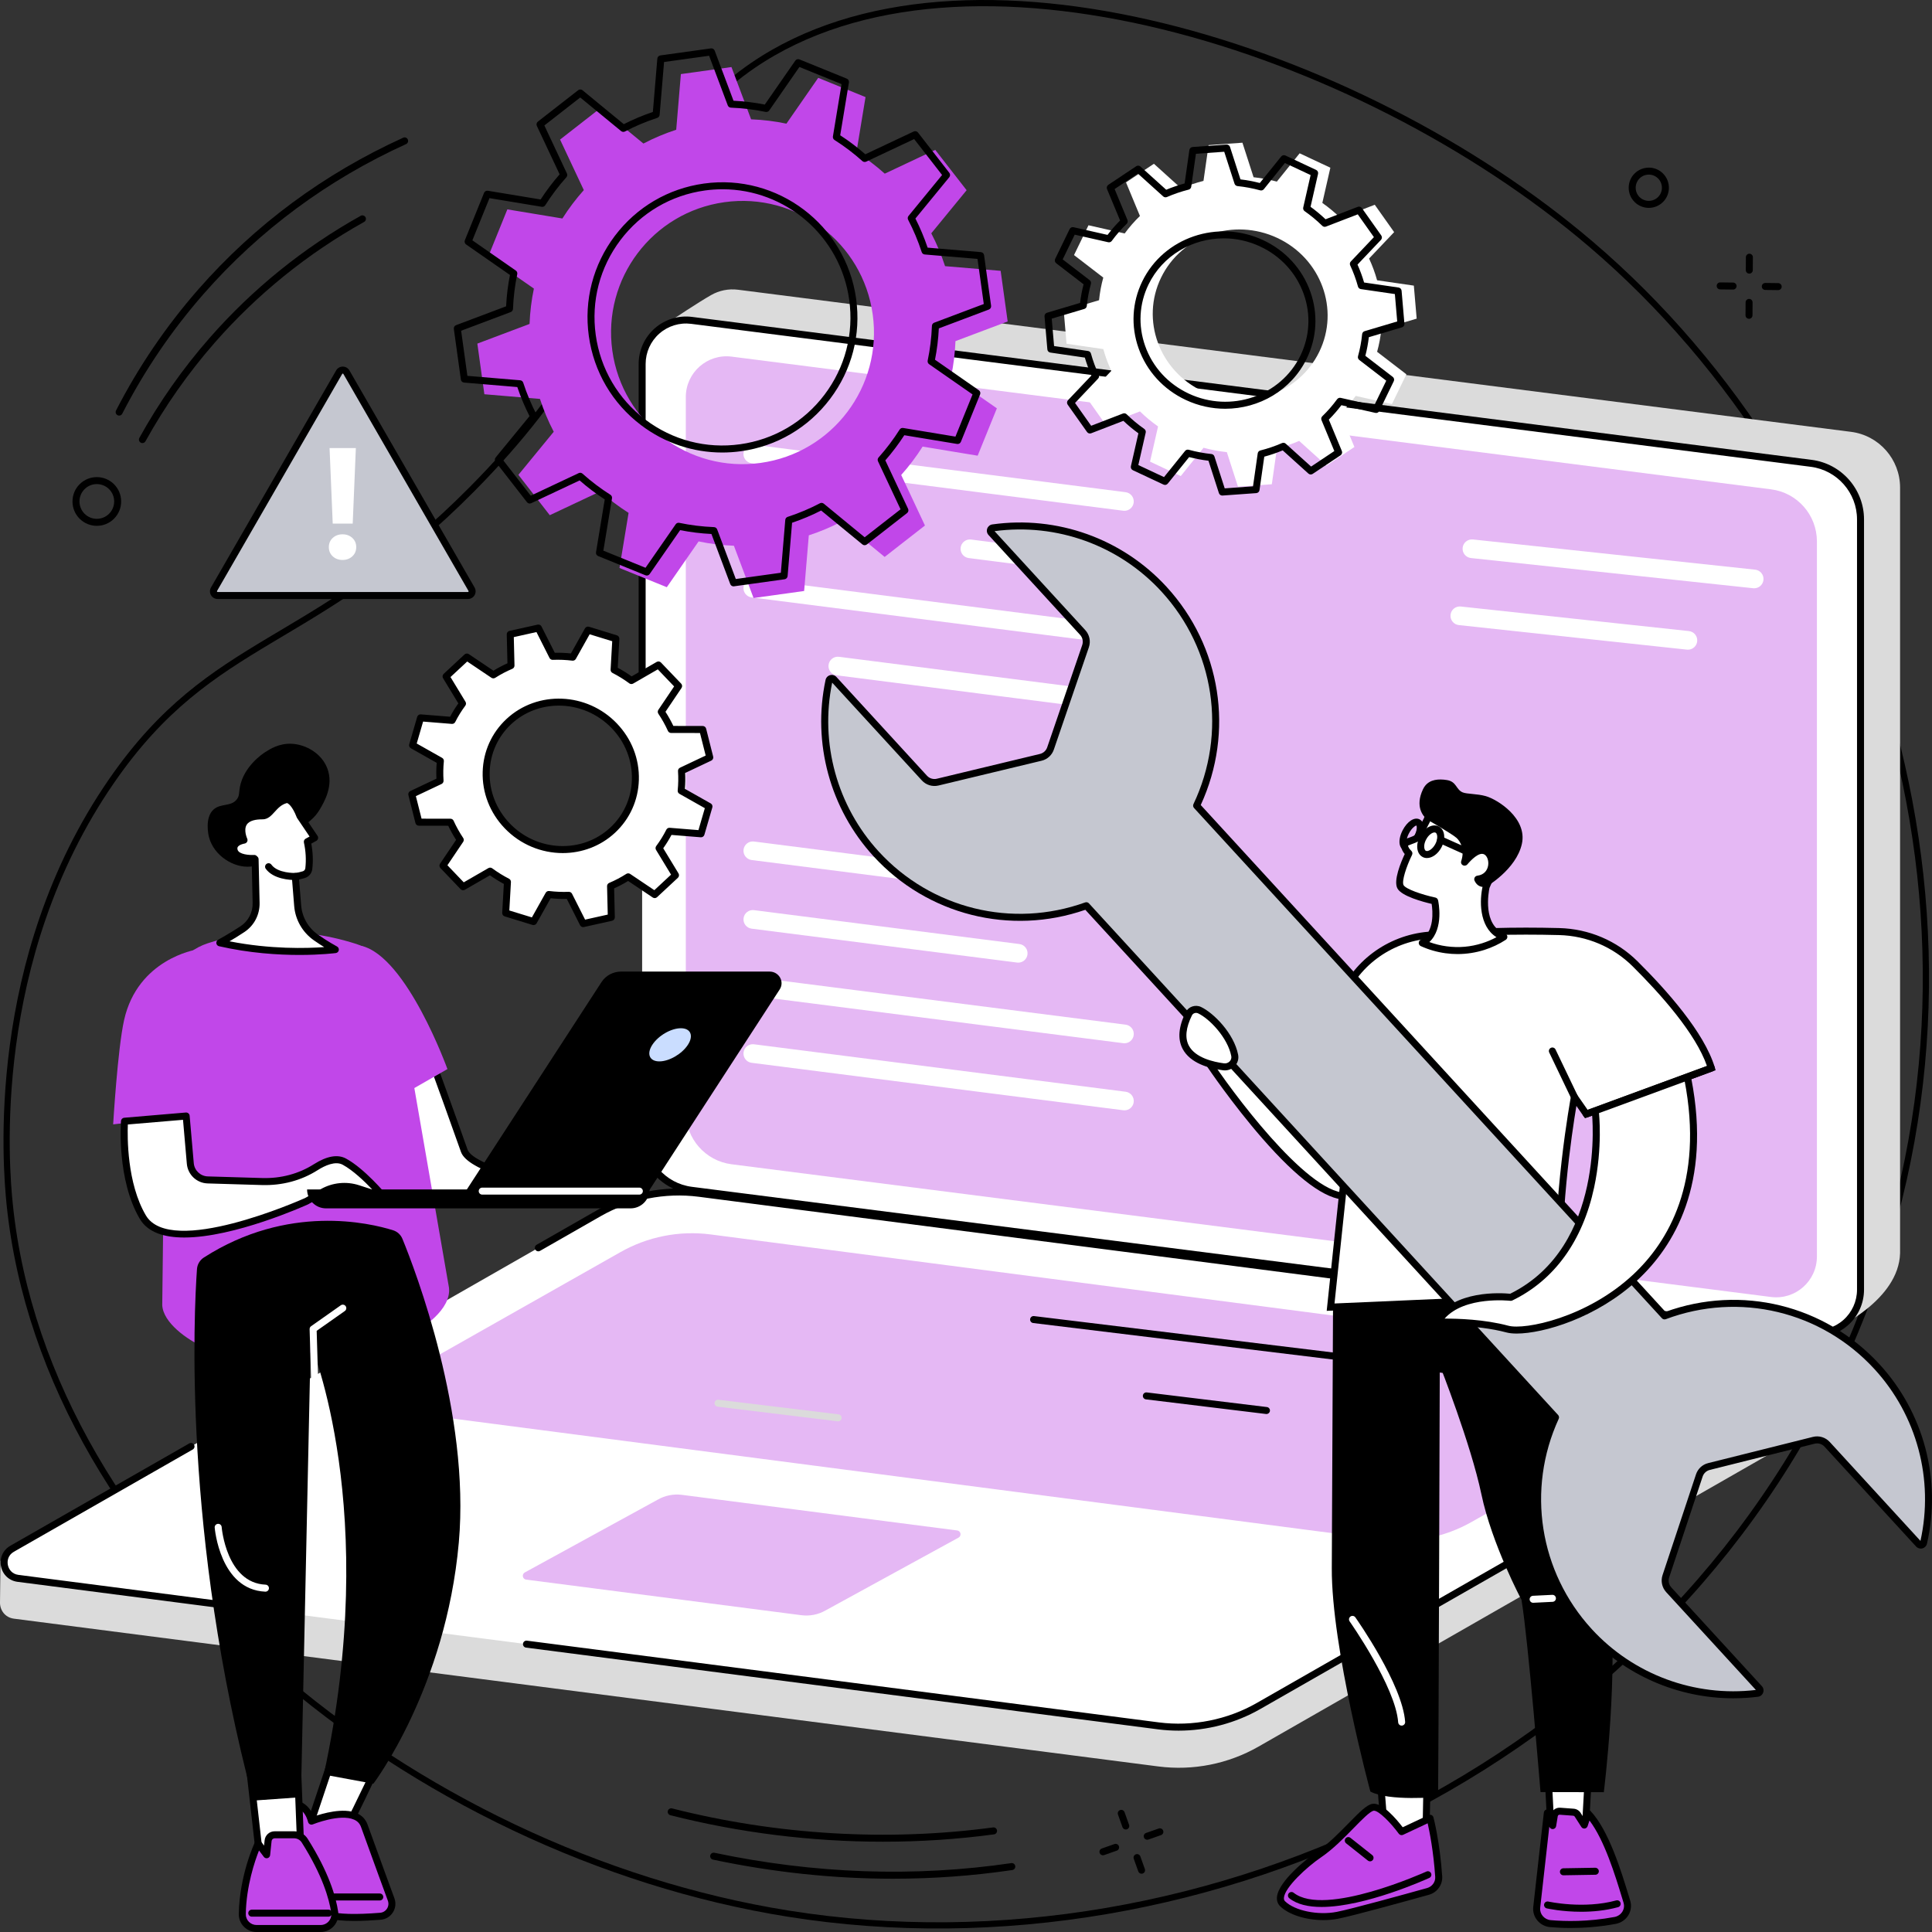
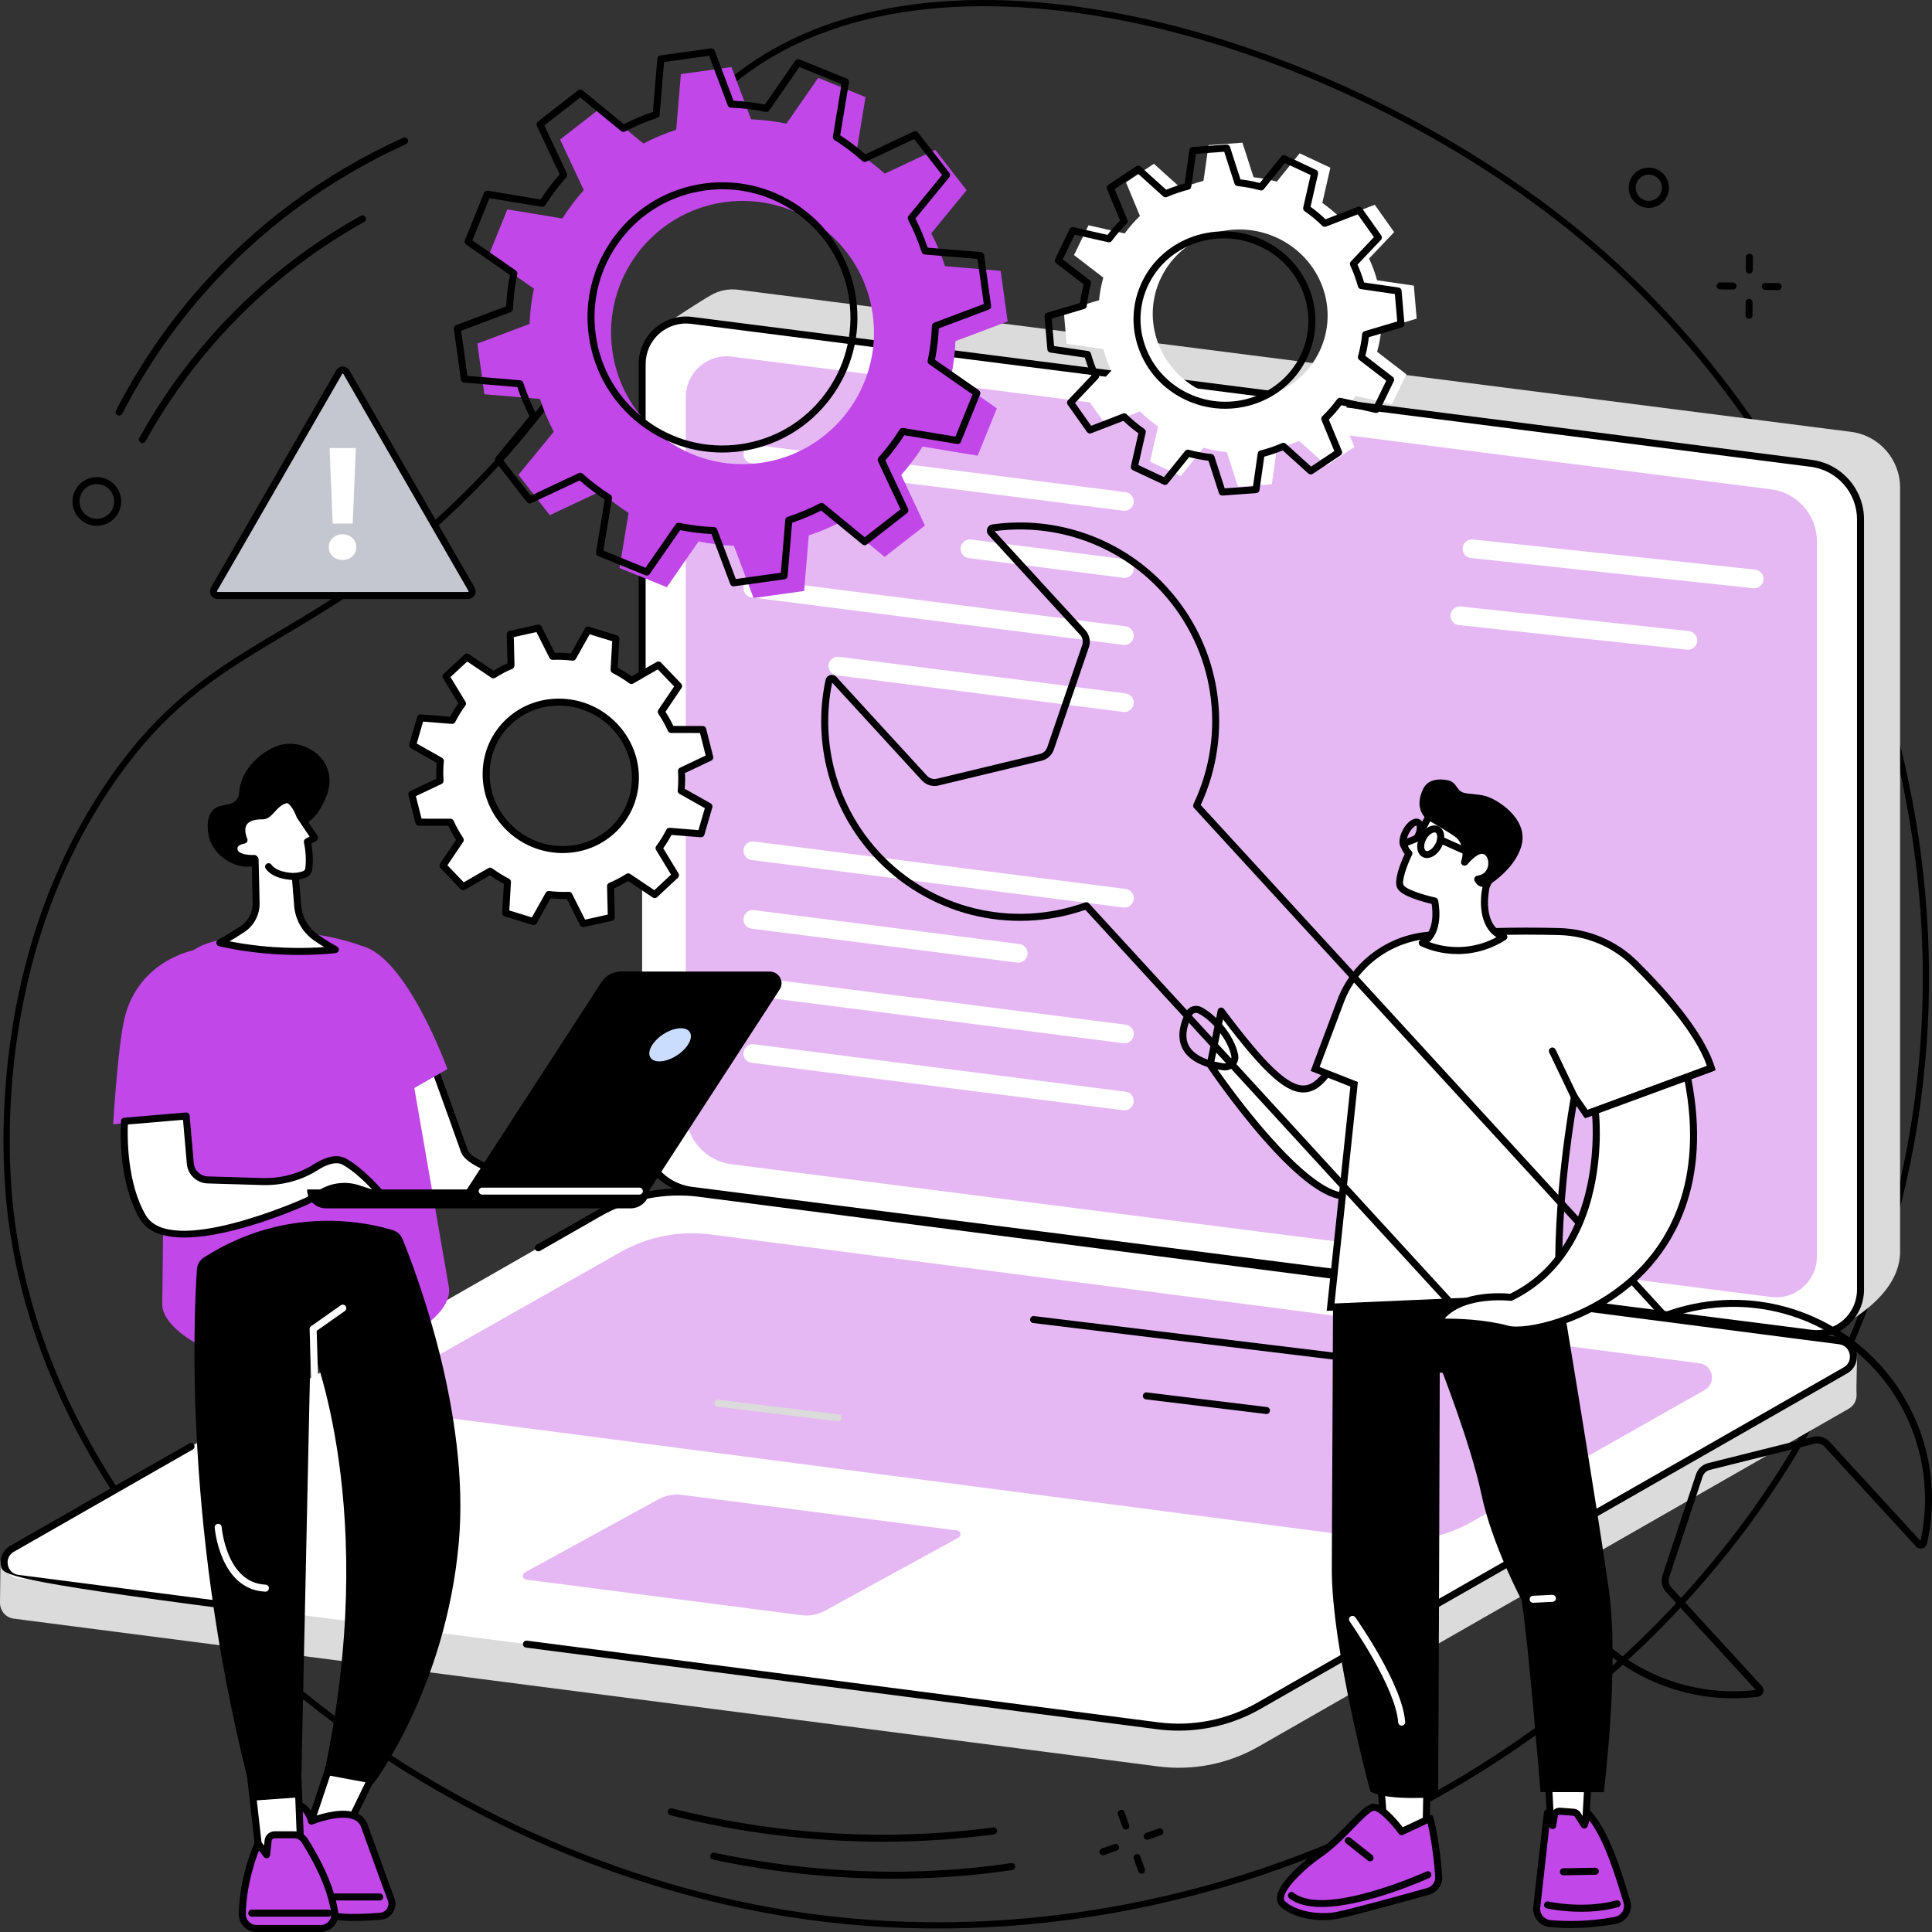
<svg xmlns="http://www.w3.org/2000/svg" width="311" height="311" viewBox="0 0 311 311" fill="none">
  <rect x="0" y="0" width="311" height="311" fill="#333333" stroke="none" />
  <g clip-path="url(#clip0_2536_2816)">
    <path d="M17.963 125.708L17.551 125.424L17.963 125.708C26.154 113.854 34.172 108.62 43.389 103.102C44.039 102.713 44.695 102.322 45.357 101.927C54.108 96.717 63.974 90.843 75.966 78.756C92.243 62.349 98.058 48.989 102.576 37.862C102.774 37.374 102.97 36.891 103.163 36.413C107.382 25.983 110.748 17.661 121.219 10.519C138.116 -1.006 162.407 -1.849 187.242 4.238C212.06 10.32 237.314 23.299 256.048 39.261C301.937 78.359 325.606 149.754 298.643 214.324C269.926 283.09 194.347 318.809 126.903 308.048C96.793 303.243 66.929 288.954 43.856 268.739C20.781 248.523 4.531 222.411 1.572 193.973L1.074 194.024L1.572 193.973C0.929 187.795 -1.898 154.444 17.963 125.708Z" stroke="black" />
    <path d="M114.61 189.477C110.1 188.901 106.718 185.058 106.718 180.504L106.129 56.177L108.344 51.383C108.344 51.383 112.363 48.7 114.471 47.498C115.74 46.775 117.248 46.439 118.824 46.641L297.969 69.515C302.48 70.092 305.861 73.935 305.861 78.488V201.737C305.649 209.296 295.498 213.854 295.498 213.854L114.61 189.477Z" fill="#DBDBDB" />
    <path d="M291.535 214.619L111.307 191.606C106.769 191.026 103.367 187.159 103.367 182.578V58.585C103.367 54.323 107.102 51.03 111.324 51.569L291.552 74.582C296.09 75.162 299.492 79.029 299.492 83.61V207.603C299.494 211.865 295.757 215.158 291.535 214.619Z" fill="white" />
    <path d="M285.087 208.78L117.765 187.416C113.552 186.879 110.395 183.288 110.395 179.035V63.921C110.395 59.966 113.863 56.908 117.782 57.408L285.104 78.772C289.317 79.31 292.474 82.901 292.474 87.154V202.266C292.473 206.223 289.005 209.28 285.087 208.78Z" fill="#E5B8F4" />
    <path d="M181.006 82.224C180.943 82.224 180.879 82.221 180.814 82.212L120.987 74.572C120.165 74.466 119.583 73.715 119.688 72.892C119.793 72.069 120.546 71.487 121.366 71.591L181.193 79.229C182.015 79.335 182.598 80.086 182.492 80.909C182.397 81.669 181.75 82.224 181.006 82.224Z" fill="white" />
    <path d="M181.007 93.02C180.944 93.02 180.88 93.017 180.815 93.008L155.937 89.832C155.115 89.726 154.532 88.975 154.637 88.152C154.743 87.329 155.493 86.747 156.315 86.851L181.194 90.027C182.016 90.133 182.599 90.884 182.493 91.707C182.398 92.466 181.751 93.02 181.007 93.02Z" fill="white" />
    <path d="M181.005 103.816C180.942 103.816 180.877 103.813 180.813 103.804L120.987 96.166C120.165 96.061 119.583 95.309 119.688 94.486C119.793 93.663 120.544 93.08 121.366 93.185L181.191 100.823C182.013 100.929 182.596 101.681 182.491 102.504C182.396 103.262 181.748 103.816 181.005 103.816Z" fill="white" />
    <path d="M181.005 114.612C180.942 114.612 180.878 114.608 180.813 114.6L134.675 108.708C133.853 108.603 133.27 107.851 133.376 107.028C133.481 106.205 134.232 105.622 135.054 105.727L181.192 111.619C182.014 111.725 182.597 112.476 182.491 113.299C182.396 114.058 181.749 114.612 181.005 114.612Z" fill="white" />
    <path d="M181.01 146.092C180.947 146.092 180.883 146.088 180.818 146.08L120.991 138.441C120.169 138.336 119.587 137.584 119.692 136.761C119.797 135.938 120.55 135.355 121.37 135.461L181.197 143.099C182.019 143.204 182.602 143.956 182.496 144.779C182.399 145.537 181.754 146.092 181.01 146.092Z" fill="white" />
    <path d="M163.911 154.958C163.849 154.958 163.784 154.954 163.72 154.946L120.991 149.489C120.169 149.384 119.587 148.632 119.692 147.809C119.797 146.986 120.55 146.403 121.37 146.508L164.098 151.965C164.92 152.071 165.503 152.822 165.397 153.645C165.302 154.404 164.657 154.958 163.911 154.958Z" fill="white" />
    <path d="M181.012 167.938C180.949 167.938 180.885 167.934 180.82 167.926L120.991 160.286C120.169 160.18 119.587 159.429 119.692 158.606C119.797 157.783 120.55 157.201 121.37 157.305L181.197 164.943C182.019 165.049 182.602 165.8 182.496 166.623C182.401 167.383 181.756 167.938 181.012 167.938Z" fill="white" />
    <path d="M181.01 178.733C180.947 178.733 180.883 178.73 180.818 178.721L120.991 171.083C120.169 170.978 119.587 170.226 119.692 169.403C119.797 168.58 120.55 167.997 121.37 168.102L181.197 175.74C182.019 175.846 182.602 176.597 182.496 177.421C182.399 178.179 181.754 178.733 181.01 178.733Z" fill="white" />
    <path d="M282.378 94.698C282.323 94.698 282.271 94.695 282.216 94.69L236.779 89.829C235.956 89.74 235.358 89 235.446 88.174C235.534 87.349 236.278 86.754 237.099 86.839L282.536 91.701C283.359 91.789 283.957 92.529 283.869 93.355C283.786 94.127 283.135 94.698 282.378 94.698Z" fill="white" />
    <path d="M271.713 104.583C271.66 104.583 271.606 104.579 271.55 104.574L234.828 100.621C234.005 100.532 233.409 99.791 233.497 98.966C233.585 98.141 234.326 97.543 235.149 97.633L271.871 101.587C272.694 101.675 273.291 102.416 273.202 103.241C273.121 104.011 272.47 104.583 271.713 104.583Z" fill="white" />
    <path d="M292.432 215.239C292.111 215.239 291.79 215.219 291.467 215.178L111.237 192.166C106.431 191.552 102.805 187.43 102.805 182.579V174.378C102.805 174.066 103.056 173.815 103.367 173.815C103.678 173.815 103.929 174.066 103.929 174.378V182.579C103.929 186.864 107.13 190.505 111.378 191.047L291.606 214.059C293.461 214.295 295.324 213.722 296.725 212.488C298.126 211.253 298.93 209.473 298.93 207.602V83.61C298.93 79.325 295.728 75.685 291.481 75.142L111.254 52.129C109.401 51.892 107.536 52.465 106.135 53.7C104.734 54.934 103.931 56.715 103.931 58.584V134.616C103.931 134.928 103.679 135.179 103.369 135.179C103.058 135.179 102.806 134.928 102.806 134.616V58.585C102.806 56.392 103.749 54.303 105.393 52.855C107.037 51.406 109.226 50.734 111.397 51.011L291.625 74.023C296.431 74.637 300.057 78.759 300.057 83.61V207.604C300.057 209.798 299.115 211.886 297.471 213.334C296.071 214.569 294.274 215.239 292.432 215.239Z" fill="black" />
    <path d="M186.482 284.353L2.237 260.562C0.795 260.377 -0.018 259.168 0 257.959C0.014 257.126 0.08 251.253 0.08 251.253L97.5 195.49C102.381 192.7 108.695 191.622 114.271 192.336L296.189 215.834C297.285 215.976 298.224 216.686 298.657 217.703L298.949 218.388C298.949 218.388 298.793 223.286 298.856 224.43C298.905 225.324 298.504 226.248 297.567 226.783L202.592 281.153C197.713 283.945 192.058 285.067 186.482 284.353Z" fill="#DBDBDB" />
    <path d="M186.483 277.819L2.897 254.074C0.46 253.761 -0.18 250.525 1.953 249.306L96.417 195.287C101.298 192.496 106.955 191.372 112.531 192.086L296.117 215.831C298.554 216.144 299.195 219.38 297.061 220.599L202.597 274.618C197.714 277.41 192.059 278.533 186.483 277.819Z" fill="white" />
    <path d="M222.424 247.833L63.231 227.093C61.03 226.81 60.451 223.887 62.379 222.785L99.81 201.596C104.219 199.075 109.328 198.061 114.363 198.707L273.556 219.448C275.757 219.73 276.336 222.653 274.409 223.755L236.977 244.944C232.569 247.464 227.46 248.479 222.424 247.833Z" fill="#E5B8F4" />
    <path d="M129.007 260.006L84.7 254.276C84.112 254.201 83.957 253.419 84.472 253.125L105.881 241.402C107.06 240.729 108.424 240.457 109.77 240.63L154.078 246.361C154.666 246.435 154.82 247.218 154.306 247.512L132.896 259.234C131.72 259.908 130.354 260.178 129.007 260.006Z" fill="#E5B8F4" />
    <path d="M189.724 278.588C188.617 278.588 187.51 278.519 186.408 278.378L84.674 265.22C84.367 265.179 84.148 264.897 84.189 264.589C84.229 264.279 84.513 264.062 84.819 264.102L186.55 277.26C191.97 277.956 197.567 276.844 202.312 274.13L296.777 220.111C297.697 219.585 297.881 218.667 297.745 217.985C297.609 217.303 297.091 216.524 296.04 216.39L112.455 192.644C107.036 191.948 101.438 193.06 96.693 195.774L86.935 201.355C86.665 201.51 86.322 201.416 86.167 201.146C86.013 200.875 86.108 200.532 86.376 200.377L96.135 194.796C101.09 191.962 106.939 190.8 112.598 191.526L296.184 215.271C297.538 215.445 298.584 216.424 298.851 217.764C299.116 219.106 298.521 220.41 297.336 221.088L202.871 275.108C198.88 277.39 194.31 278.588 189.724 278.588Z" fill="black" />
-     <path d="M37.272 259.082C37.248 259.082 37.224 259.081 37.199 259.077L2.826 254.632C1.473 254.459 0.427 253.479 0.16 252.14C-0.105 250.798 0.489 249.494 1.675 248.817L30.472 232.35C30.742 232.197 31.085 232.29 31.239 232.559C31.394 232.829 31.299 233.173 31.03 233.328L2.232 249.793C1.311 250.318 1.128 251.235 1.264 251.918C1.398 252.6 1.918 253.379 2.969 253.513L37.343 257.958C37.651 257.999 37.87 258.281 37.829 258.589C37.791 258.875 37.55 259.082 37.272 259.082Z" fill="black" />
+     <path d="M37.272 259.082C37.248 259.082 37.224 259.081 37.199 259.077C1.473 254.459 0.427 253.479 0.16 252.14C-0.105 250.798 0.489 249.494 1.675 248.817L30.472 232.35C30.742 232.197 31.085 232.29 31.239 232.559C31.394 232.829 31.299 233.173 31.03 233.328L2.232 249.793C1.311 250.318 1.128 251.235 1.264 251.918C1.398 252.6 1.918 253.379 2.969 253.513L37.343 257.958C37.651 257.999 37.87 258.281 37.829 258.589C37.791 258.875 37.55 259.082 37.272 259.082Z" fill="black" />
    <path d="M232.978 221.082C232.956 221.082 232.932 221.08 232.91 221.079L166.315 212.973C166.006 212.935 165.787 212.655 165.824 212.345C165.862 212.036 166.142 211.816 166.451 211.854L233.046 219.96C233.355 219.997 233.574 220.278 233.537 220.587C233.501 220.873 233.258 221.082 232.978 221.082Z" fill="black" />
    <path d="M203.865 227.618C203.843 227.618 203.82 227.616 203.798 227.615L184.464 225.261C184.155 225.224 183.936 224.943 183.973 224.634C184.01 224.324 184.294 224.107 184.6 224.143L203.933 226.496C204.242 226.533 204.462 226.814 204.424 227.123C204.389 227.409 204.146 227.618 203.865 227.618Z" fill="black" />
    <path d="M134.92 228.795C134.898 228.795 134.874 228.794 134.852 228.792L115.518 226.438C115.209 226.401 114.99 226.12 115.028 225.811C115.065 225.502 115.345 225.282 115.654 225.32L134.988 227.673C135.297 227.71 135.516 227.991 135.479 228.3C135.445 228.586 135.202 228.795 134.92 228.795Z" fill="#DBDBDB" />
    <path d="M99.322 193.535C99.324 193.12 76.22 189.467 74.731 185.24C72.507 178.932 69.734 171.348 69.734 171.348L63.965 174.995L67.679 193.144L99.322 193.535Z" fill="white" />
    <path d="M99.323 194.098C99.322 194.098 99.318 194.098 99.317 194.098L67.673 193.707C67.409 193.703 67.183 193.516 67.128 193.256L63.414 175.107C63.367 174.878 63.467 174.643 63.665 174.517L69.435 170.87C69.579 170.778 69.756 170.758 69.917 170.812C70.078 170.866 70.206 170.992 70.263 171.152C70.291 171.229 73.062 178.811 75.262 185.05C76.281 187.94 90.548 190.983 95.92 192.129C99.889 192.975 99.889 192.975 99.886 193.535C99.886 193.685 99.825 193.829 99.718 193.935C99.612 194.04 99.47 194.098 99.323 194.098ZM68.141 192.586L94.171 192.907C84.827 190.884 75.277 188.478 74.202 185.427C72.381 180.263 70.168 174.176 69.447 172.198L64.596 175.265L68.141 192.586Z" fill="black" />
    <path d="M33.428 151.847C38.938 150.048 47.331 148.755 57.365 151.956C61.023 153.122 63.647 156.346 64.099 160.164L72.273 207.282C72.679 210.707 68.105 214.038 64.883 215.261C61.517 216.538 56.431 217.745 49.228 217.745C41.506 217.745 35.895 218.194 32.761 216.82C30.161 215.681 26.248 212.923 26.117 210.085L26.684 161.653C26.481 157.239 29.234 153.217 33.428 151.847Z" fill="#C147E9" />
    <path d="M72.025 172.092C72.025 172.092 65.5 153.997 58.184 152.258L61.903 177.897L72.025 172.092Z" fill="#C147E9" />
    <path d="M18.215 180.994C18.215 180.994 18.93 168.887 19.974 164.209C22.172 154.368 31.548 152.879 31.548 152.879L32.686 179.31L18.215 180.994Z" fill="#C147E9" />
    <path d="M20.043 180.49C20.043 180.49 19.338 189.724 22.991 195.922C27.354 203.324 49.363 193.354 49.363 193.354L51.922 191.904C53.655 190.923 55.716 190.712 57.612 191.324L61.747 192.66C61.747 192.66 58.334 188.561 55.428 186.993C54.066 186.258 52.301 186.954 50.81 187.899C48.245 189.526 45.227 190.288 42.193 190.198L33.438 189.938C31.967 189.894 30.763 188.756 30.635 187.289L29.97 179.65L20.043 180.49Z" fill="white" />
    <path d="M29.663 199.205C26.477 199.205 23.804 198.411 22.505 196.207C18.804 189.929 19.45 180.83 19.479 180.446C19.499 180.17 19.718 179.951 19.991 179.927L29.918 179.085C30.226 179.063 30.499 179.288 30.526 179.597L31.192 187.236C31.296 188.417 32.265 189.336 33.451 189.371L42.206 189.632C45.21 189.723 48.082 188.956 50.505 187.419C52.611 186.084 54.355 185.773 55.692 186.494C58.657 188.094 62.034 192.126 62.176 192.296C62.338 192.488 62.351 192.764 62.21 192.973C62.071 193.18 61.809 193.27 61.572 193.194L57.438 191.857C55.699 191.295 53.79 191.49 52.2 192.391L49.641 193.842C49.626 193.85 49.61 193.857 49.595 193.866C48.938 194.165 37.683 199.205 29.663 199.205ZM20.579 181.01C20.501 182.961 20.423 190.455 23.476 195.636C27.476 202.424 48.304 193.213 49.109 192.852L51.647 191.414C53.51 190.358 55.748 190.13 57.786 190.788L59.926 191.48C58.69 190.177 56.823 188.387 55.162 187.489C53.978 186.85 52.306 187.618 51.113 188.375C48.5 190.033 45.412 190.856 42.177 190.761L33.422 190.5C31.666 190.448 30.227 189.087 30.076 187.336L29.46 180.259L20.579 181.01Z" fill="black" />
    <path d="M53.818 282.032L49.047 296.287C49.047 296.287 54.244 295.843 54.741 295.94C55.239 296.037 61.317 282.94 61.317 282.94L53.818 282.032Z" fill="white" />
    <path d="M49.046 296.85C48.875 296.85 48.712 296.772 48.605 296.634C48.488 296.484 48.454 296.287 48.513 296.107L53.284 281.854C53.369 281.6 53.617 281.441 53.885 281.473L61.383 282.381C61.561 282.403 61.719 282.508 61.808 282.667C61.896 282.825 61.903 283.015 61.826 283.178C61.811 283.211 60.286 286.494 58.72 289.723C55.367 296.637 55.167 296.598 54.632 296.493C54.291 296.45 51.543 296.639 49.094 296.848C49.079 296.848 49.062 296.85 49.046 296.85ZM54.206 282.646L49.853 295.653C51.393 295.527 53.657 295.36 54.529 295.365C55.249 294.35 58.003 288.713 60.48 283.405L54.206 282.646ZM54.807 295.381C54.822 295.382 54.836 295.384 54.848 295.387C54.833 295.384 54.819 295.381 54.807 295.381Z" fill="black" />
    <path d="M50.139 293.153C50.139 293.153 57.314 290.208 58.642 293.905C60.33 298.606 62.968 305.781 62.968 305.781C63.416 307.029 62.557 308.36 61.236 308.467C58.613 308.678 54.702 308.85 52.88 308.209C50.003 307.199 45.23 298.083 45.23 298.083L46.701 290.327C46.701 290.325 49.303 289.958 50.139 293.153Z" fill="#C147E9" />
    <path d="M57.016 309.221C55.309 309.221 53.713 309.098 52.694 308.74C49.695 307.685 45.232 299.295 44.732 298.343C44.673 298.231 44.654 298.102 44.678 297.976L46.149 290.22C46.195 289.982 46.385 289.8 46.623 289.768C47.618 289.627 49.606 290.033 50.496 292.417C51.85 291.939 55.279 290.912 57.458 291.885C58.292 292.256 58.867 292.871 59.17 293.715C60.838 298.36 63.468 305.514 63.494 305.585C63.769 306.351 63.674 307.177 63.237 307.855C62.799 308.536 62.086 308.962 61.279 309.027C59.965 309.134 58.452 309.221 57.016 309.221ZM45.821 297.993C47.202 300.595 50.93 306.925 53.066 307.677C54.384 308.139 57.269 308.221 61.191 307.905C61.644 307.869 62.047 307.628 62.293 307.245C62.539 306.864 62.592 306.398 62.439 305.97C62.415 305.902 59.783 298.745 58.114 294.096C57.916 293.546 57.553 293.159 57.003 292.915C54.734 291.904 50.396 293.659 50.352 293.676C50.203 293.737 50.033 293.73 49.887 293.659C49.742 293.585 49.635 293.455 49.593 293.296C49.072 291.298 47.811 290.933 47.168 290.88L45.821 297.993Z" fill="black" />
    <path d="M61.132 305.925H53.761C53.451 305.925 53.199 305.674 53.199 305.363C53.199 305.051 53.451 304.8 53.761 304.8H61.132C61.443 304.8 61.694 305.051 61.694 305.363C61.694 305.672 61.443 305.925 61.132 305.925Z" fill="black" />
    <path d="M40.285 285.534L41.905 299.873L48.429 298.08L47.926 285.162L40.285 285.534Z" fill="white" />
    <path d="M41.907 300.435C41.795 300.435 41.686 300.403 41.591 300.338C41.455 300.247 41.365 300.099 41.348 299.935L39.726 285.597C39.709 285.443 39.755 285.288 39.857 285.169C39.957 285.05 40.103 284.978 40.258 284.972L47.898 284.599C48.051 284.592 48.196 284.645 48.306 284.747C48.416 284.849 48.483 284.99 48.488 285.142L48.99 298.06C49.001 298.322 48.829 298.556 48.576 298.624L42.054 300.415C42.007 300.429 41.958 300.435 41.907 300.435ZM40.913 286.067L42.392 299.153L47.849 297.655L47.386 285.752L40.913 286.067Z" fill="black" />
    <path d="M41.29 310.436H51.609C53.005 310.436 54.078 309.196 53.873 307.814C53.528 305.481 52.405 301.611 49.041 296.287C48.674 295.705 48.032 295.352 47.346 295.352H44.208C43.666 295.352 43.212 295.761 43.156 296.3L42.919 298.567L41.553 296.761C41.553 296.761 39.114 301.905 39 308.105C38.977 309.385 40.011 310.436 41.29 310.436Z" fill="#C147E9" />
    <path d="M51.61 311.001H41.291C40.52 311.001 39.797 310.696 39.255 310.145C38.715 309.594 38.424 308.867 38.438 308.095C38.553 301.846 40.943 296.734 41.045 296.52C41.13 296.341 41.3 296.221 41.497 296.2C41.694 296.178 41.884 296.263 42.003 296.421L42.509 297.089L42.597 296.241C42.684 295.413 43.377 294.787 44.209 294.787H47.347C48.232 294.787 49.044 295.234 49.52 295.984C52.947 301.407 54.083 305.365 54.433 307.731C54.553 308.55 54.312 309.382 53.772 310.009C53.229 310.639 52.441 311.001 51.61 311.001ZM41.694 297.877C41.018 299.582 39.647 303.582 39.566 308.113C39.557 308.579 39.732 309.02 40.06 309.355C40.388 309.69 40.826 309.873 41.293 309.873H51.612C52.115 309.873 52.592 309.656 52.92 309.275C53.247 308.896 53.392 308.394 53.319 307.897C52.986 305.639 51.89 301.844 48.569 296.588C48.307 296.173 47.838 295.916 47.349 295.916H44.211C43.958 295.916 43.745 296.107 43.72 296.36L43.482 298.627C43.458 298.856 43.295 299.048 43.073 299.111C42.85 299.174 42.612 299.093 42.473 298.909L41.694 297.877Z" fill="black" />
    <path d="M52.881 308.53H40.527C40.216 308.53 39.965 308.278 39.965 307.967C39.965 307.656 40.216 307.404 40.527 307.404H52.881C53.191 307.404 53.443 307.656 53.443 307.967C53.443 308.278 53.191 308.53 52.881 308.53Z" fill="black" />
    <path d="M64.781 199.423C64.509 198.762 63.964 198.255 63.283 198.043C59.509 196.857 46.354 193.735 32.812 202.43C32.173 202.839 31.764 203.528 31.709 204.287C31.22 211.177 29.395 247.197 40.775 289.847L48.441 289.301L50.004 216.378C50.004 216.378 61.359 243.112 52.125 285.657L60.099 287.131C60.099 287.131 71.768 271.77 73.857 248.294C75.706 227.528 66.849 204.468 64.781 199.423Z" fill="black" />
    <path d="M42.729 256.216C42.721 256.216 42.712 256.216 42.706 256.216C35.392 255.899 34.569 246 34.56 245.899C34.536 245.59 34.769 245.319 35.08 245.296C35.389 245.272 35.659 245.505 35.683 245.814C35.69 245.904 36.439 254.816 42.753 255.088C43.064 255.102 43.305 255.364 43.291 255.675C43.278 255.979 43.03 256.216 42.729 256.216Z" fill="white" />
    <path d="M50.672 223.628C50.37 223.628 50.119 223.386 50.11 223.08L49.84 213.959C49.835 213.77 49.923 213.59 50.08 213.481L54.859 210.116C55.112 209.937 55.463 209.999 55.643 210.252C55.822 210.507 55.76 210.857 55.507 211.038L50.976 214.228L51.238 223.046C51.246 223.357 51.002 223.617 50.693 223.626C50.684 223.628 50.677 223.628 50.672 223.628Z" fill="white" />
    <path d="M47.071 134.547C49.987 132.037 50.651 131.694 51.5 130.257C52.191 129.083 53.737 126.465 52.692 123.695C51.787 121.301 49.292 119.853 46.994 119.729C44.932 119.619 43.426 120.595 42.63 121.11C42.281 121.336 39.214 123.385 38.608 126.732C38.443 127.641 38.567 128.058 38.153 128.628C37.22 129.91 35.534 129.255 34.367 130.32C32.9 131.658 33.579 134.503 33.635 134.725C34.401 137.761 37.679 139.774 40.349 139.493C41.891 139.332 41.726 139.15 47.071 134.547Z" fill="black" />
    <path d="M39.038 149.564C40.446 148.631 41.27 147.031 41.231 145.34L41.071 138.321C41.023 138.277 40.976 138.233 40.928 138.188C40.928 138.188 38.119 138.375 37.71 136.944C37.301 135.512 39.288 135.236 39.288 135.236C39.288 135.236 37.413 131.285 42.265 131.331C43.568 131.343 44.035 129.181 46.171 128.697C46.171 128.697 47.229 128.607 48.301 131.383L50.648 134.861L49.476 135.505C49.765 136.828 49.889 138.287 49.712 139.833C49.661 140.278 49.355 140.652 48.929 140.79C48.576 140.904 48.102 141.026 47.542 141.091L47.92 145.789C48.085 147.845 49.164 149.719 50.85 150.904C52.48 152.049 53.983 152.858 53.983 152.858C53.983 152.858 45.332 154.043 35.387 151.77C35.383 151.766 37.304 150.714 39.038 149.564Z" fill="white" />
    <path d="M48.207 153.721C44.773 153.721 40.155 153.435 35.257 152.316C35.029 152.263 34.856 152.076 34.826 151.845C34.794 151.614 34.907 151.386 35.113 151.274C35.131 151.263 37.034 150.219 38.728 149.095C39.978 148.267 40.704 146.868 40.668 145.353L40.519 138.762C39.588 138.755 37.589 138.565 37.171 137.099C37.027 136.59 37.088 136.111 37.348 135.71C37.645 135.252 38.143 134.992 38.552 134.846C38.357 134.166 38.194 133.059 38.776 132.144C39.369 131.214 40.534 130.749 42.271 130.766C42.601 130.768 42.917 130.452 43.385 129.935C43.988 129.27 44.737 128.444 46.048 128.146C46.074 128.141 46.099 128.136 46.125 128.134C46.374 128.114 47.645 128.161 48.803 131.118L51.114 134.545C51.203 134.676 51.232 134.839 51.194 134.994C51.157 135.148 51.057 135.279 50.917 135.356L50.109 135.8C50.369 137.182 50.423 138.56 50.27 139.898C50.194 140.561 49.735 141.122 49.1 141.326C48.789 141.426 48.468 141.508 48.142 141.569L48.479 145.744C48.632 147.635 49.611 149.347 51.17 150.442C52.755 151.556 54.233 152.352 54.248 152.36C54.464 152.476 54.579 152.717 54.537 152.957C54.494 153.197 54.3 153.382 54.059 153.416C54.012 153.42 51.734 153.721 48.207 153.721ZM36.945 151.524C43.53 152.828 49.397 152.659 52.186 152.459C51.692 152.153 51.116 151.78 50.522 151.364C48.688 150.075 47.533 148.06 47.354 145.832L46.976 141.134C46.952 140.831 47.171 140.564 47.471 140.529C47.91 140.478 48.341 140.384 48.752 140.251C48.968 140.182 49.124 139.991 49.15 139.765C49.304 138.417 49.228 137.022 48.922 135.621C48.869 135.378 48.983 135.126 49.2 135.007L49.832 134.66L47.832 131.695C47.808 131.659 47.789 131.622 47.772 131.583C47.028 129.658 46.361 129.321 46.198 129.267C45.291 129.503 44.744 130.107 44.214 130.69C43.679 131.28 43.126 131.892 42.271 131.892C42.241 131.892 42.21 131.892 42.179 131.892C41.288 131.892 40.169 132.045 39.719 132.749C39.165 133.616 39.785 134.978 39.792 134.992C39.868 135.154 39.863 135.344 39.778 135.502C39.693 135.66 39.537 135.767 39.36 135.793C39.151 135.824 38.503 135.987 38.283 136.325C38.233 136.403 38.175 136.536 38.246 136.788C38.46 137.534 40.116 137.674 40.885 137.624C41.045 137.612 41.194 137.67 41.308 137.776L41.447 137.905C41.56 138.009 41.624 138.153 41.627 138.304L41.787 145.324C41.83 147.228 40.916 148.988 39.343 150.031C38.516 150.585 37.636 151.117 36.945 151.524Z" fill="black" />
    <path d="M47.536 141.088C47.536 141.088 44.457 141.197 43.234 139.519L47.536 141.088Z" fill="white" />
    <path d="M47.413 141.655C46.749 141.655 44.017 141.549 42.781 139.852C42.597 139.6 42.651 139.248 42.903 139.065C43.154 138.881 43.506 138.936 43.689 139.187C44.718 140.599 47.485 140.525 47.515 140.525C47.816 140.519 48.086 140.758 48.096 141.07C48.106 141.381 47.864 141.641 47.554 141.651C47.541 141.653 47.492 141.655 47.413 141.655Z" fill="black" />
    <path d="M104.449 191.707H74.996L96.83 158.084C97.513 157.033 98.701 156.397 99.978 156.397H123.881C125.399 156.397 126.321 158.025 125.511 159.273L104.449 191.707Z" fill="black" />
    <path d="M110.732 168.187C109.774 169.661 107.718 170.855 106.135 170.855C104.554 170.855 104.046 169.659 105.004 168.187C105.962 166.712 108.018 165.519 109.601 165.519C111.184 165.519 111.69 166.712 110.732 168.187Z" fill="#CADDFF" />
    <path d="M101.511 194.513H52.477C50.796 194.513 49.434 193.148 49.434 191.466H104.556C104.556 193.149 103.193 194.513 101.511 194.513Z" fill="black" />
    <path d="M102.918 192.3H77.625C77.314 192.3 77.062 192.049 77.062 191.738C77.062 191.426 77.314 191.175 77.625 191.175H102.92C103.23 191.175 103.482 191.426 103.482 191.738C103.482 192.049 103.229 192.3 102.918 192.3Z" fill="white" />
    <path d="M106.089 136.525C106.731 135.662 107.291 134.755 107.765 133.815L112.848 134.226L114.129 129.826L109.654 127.299C109.761 126.236 109.778 125.163 109.706 124.092L114.258 121.937L113.123 117.436L108.034 117.428C107.592 116.448 107.06 115.498 106.449 114.583L109.241 110.441L105.994 107.045L101.641 109.557C100.751 108.9 99.819 108.322 98.854 107.831L99.139 102.816L94.652 101.437L92.209 105.795C91.13 105.663 90.043 105.617 88.961 105.661L86.663 101.105L82.137 102.112L82.258 107.144C81.278 107.555 80.33 108.055 79.418 108.638L75.154 105.768L71.801 108.89L74.454 113.257C73.812 114.121 73.252 115.027 72.778 115.967L67.695 115.556L66.414 119.958L70.889 122.485C70.782 123.548 70.765 124.621 70.837 125.692L66.285 127.846L67.42 132.347L72.51 132.358C72.951 133.337 73.483 134.288 74.094 135.202L71.302 139.345L74.549 142.739L78.902 140.227C79.792 140.884 80.724 141.462 81.689 141.953L81.404 146.968L85.891 148.347L88.333 143.987C89.411 144.12 90.498 144.165 91.58 144.121L93.878 148.677L98.404 147.67L98.283 142.638C99.263 142.227 100.211 141.727 101.123 141.144L105.388 144.011L108.74 140.889L106.089 136.525ZM98.628 133.631C93.861 138.071 86.256 137.757 81.641 132.929C77.025 128.101 77.148 120.591 81.915 116.151C86.682 111.711 94.287 112.026 98.903 116.853C103.518 121.681 103.395 129.191 98.628 133.631Z" fill="white" />
    <path d="M93.88 149.244C93.671 149.244 93.474 149.127 93.377 148.935L91.24 144.701C90.376 144.721 89.507 144.685 88.642 144.594L86.382 148.627C86.251 148.858 85.979 148.967 85.726 148.891L81.239 147.512C80.991 147.435 80.828 147.2 80.842 146.94L81.107 142.288C80.341 141.88 79.59 141.414 78.868 140.9L74.831 143.23C74.605 143.359 74.322 143.318 74.143 143.131L70.898 139.735C70.715 139.543 70.689 139.251 70.838 139.031L73.42 135.2C72.944 134.461 72.52 133.697 72.151 132.922L67.42 132.913C67.163 132.913 66.939 132.738 66.874 132.488L65.74 127.987C65.674 127.725 65.801 127.455 66.046 127.339L70.254 125.346C70.213 124.496 70.227 123.643 70.297 122.797L66.139 120.449C65.912 120.32 65.803 120.051 65.876 119.801L67.156 115.399C67.231 115.142 67.471 114.972 67.742 114.994L72.452 115.375C72.841 114.639 73.286 113.92 73.78 113.227L71.323 109.18C71.183 108.953 71.224 108.657 71.419 108.475L74.772 105.353C74.964 105.174 75.252 105.152 75.468 105.298L79.43 107.961C80.162 107.512 80.918 107.114 81.686 106.773L81.574 102.12C81.567 101.852 81.752 101.615 82.015 101.556L86.541 100.549C86.793 100.495 87.049 100.615 87.166 100.845L89.303 105.079C90.167 105.06 91.038 105.094 91.901 105.186L94.162 101.154C94.291 100.923 94.564 100.814 94.817 100.891L99.304 102.27C99.552 102.346 99.715 102.581 99.702 102.841L99.437 107.492C100.201 107.9 100.952 108.366 101.675 108.879L105.712 106.55C105.936 106.421 106.22 106.461 106.4 106.649L109.645 110.043C109.829 110.235 109.854 110.527 109.705 110.747L107.123 114.578C107.599 115.317 108.025 116.081 108.392 116.856L113.122 116.865C113.378 116.865 113.604 117.04 113.667 117.29L114.801 121.791C114.868 122.053 114.74 122.323 114.497 122.439L110.289 124.43C110.33 125.28 110.316 126.134 110.247 126.979L114.404 129.327C114.632 129.456 114.74 129.725 114.667 129.975L113.387 134.376C113.312 134.632 113.069 134.803 112.801 134.78L108.091 134.4C107.702 135.134 107.257 135.853 106.763 136.547L109.221 140.594C109.36 140.822 109.319 141.118 109.124 141.3L105.771 144.422C105.581 144.6 105.291 144.622 105.075 144.476L101.113 141.813C100.383 142.262 99.625 142.66 98.858 143.002L98.97 147.654C98.976 147.923 98.791 148.159 98.528 148.219L94.002 149.226C93.961 149.239 93.919 149.244 93.88 149.244ZM91.58 143.561C91.792 143.561 91.986 143.68 92.083 143.871L94.184 148.035L97.832 147.224L97.721 142.655C97.716 142.424 97.852 142.211 98.066 142.121C99.009 141.725 99.936 141.237 100.821 140.672C101.009 140.552 101.252 140.555 101.437 140.679L105.332 143.296L108.022 140.791L105.607 136.816C105.488 136.62 105.5 136.37 105.636 136.187C106.259 135.348 106.806 134.464 107.259 133.56C107.361 133.355 107.577 133.231 107.808 133.252L112.432 133.626L113.46 130.094L109.374 127.787C109.178 127.676 109.068 127.462 109.09 127.239C109.194 126.212 109.211 125.164 109.141 124.127C109.126 123.896 109.253 123.678 109.462 123.58L113.596 121.622L112.68 117.995L108.028 117.987C107.808 117.987 107.607 117.858 107.517 117.655C107.093 116.712 106.573 115.783 105.977 114.892C105.85 114.702 105.85 114.453 105.979 114.263L108.516 110.497L105.889 107.749L101.92 110.039C101.726 110.151 101.485 110.138 101.305 110.005C100.439 109.366 99.527 108.801 98.598 108.327C98.399 108.225 98.278 108.016 98.29 107.793L98.55 103.219L94.917 102.103L92.696 106.065C92.584 106.264 92.365 106.376 92.135 106.349C91.089 106.22 90.028 106.176 88.98 106.218C88.761 106.23 88.554 106.106 88.455 105.909L86.354 101.744L82.708 102.557L82.819 107.126C82.824 107.358 82.688 107.57 82.474 107.66C81.531 108.056 80.606 108.543 79.721 109.109C79.532 109.23 79.291 109.226 79.104 109.102L75.21 106.485L72.518 108.988L74.933 112.964C75.052 113.159 75.04 113.409 74.904 113.593C74.283 114.43 73.736 115.314 73.281 116.22C73.177 116.424 72.963 116.55 72.732 116.528L68.108 116.154L67.08 119.686L71.166 121.993C71.362 122.104 71.472 122.318 71.45 122.541C71.346 123.568 71.329 124.615 71.399 125.653C71.414 125.884 71.287 126.101 71.078 126.2L66.944 128.157L67.86 131.784L72.511 131.793C72.732 131.793 72.933 131.924 73.022 132.124C73.449 133.07 73.967 133.998 74.561 134.888C74.689 135.078 74.689 135.326 74.559 135.517L72.022 139.283L74.65 142.031L78.618 139.741C78.812 139.63 79.053 139.642 79.233 139.775C80.099 140.412 81.01 140.977 81.94 141.453C82.139 141.555 82.26 141.764 82.248 141.987L81.988 146.561L85.621 147.676L87.842 143.713C87.954 143.514 88.175 143.402 88.403 143.429C89.449 143.558 90.51 143.601 91.558 143.56C91.565 143.561 91.573 143.561 91.58 143.561ZM90.583 137.321C87.19 137.321 83.773 135.974 81.232 133.318C78.855 130.832 77.6 127.605 77.698 124.229C77.793 120.966 79.153 117.951 81.529 115.739C86.512 111.099 94.488 111.423 99.306 116.463C101.684 118.949 102.939 122.177 102.84 125.552C102.745 128.815 101.385 131.83 99.009 134.042C96.655 136.238 93.628 137.321 90.583 137.321ZM89.957 113.585C87.187 113.585 84.437 114.569 82.295 116.564C80.142 118.57 78.909 121.303 78.824 124.262C78.736 127.333 79.88 130.273 82.046 132.538C86.443 137.136 93.71 137.44 98.244 133.216C100.398 131.21 101.631 128.477 101.716 125.518C101.804 122.447 100.659 119.507 98.494 117.242C96.172 114.816 93.053 113.585 89.957 113.585ZM98.626 133.631H98.63H98.626Z" fill="black" />
    <path d="M221.678 56.63C222.012 55.423 222.24 54.205 222.359 52.984L228.046 51.292L227.59 45.978L221.674 45.118C221.345 43.919 220.913 42.748 220.385 41.617L224.419 37.366L221.299 32.96L215.773 35.089C214.883 34.213 213.908 33.404 212.86 32.667L214.152 26.998L209.207 24.679L205.538 29.233C204.297 28.894 203.044 28.66 201.792 28.532L199.998 22.972L194.55 23.363L193.728 29.119C192.502 29.428 191.305 29.836 190.15 30.338L185.746 26.362L181.257 29.358L183.499 34.766C182.609 35.625 181.789 36.565 181.045 37.58L175.216 36.262L172.888 41.059L177.599 44.683C177.265 45.89 177.037 47.108 176.918 48.328L171.23 50.02L171.687 55.334L177.603 56.195C177.932 57.394 178.363 58.565 178.892 59.696L174.858 63.947L177.978 68.353L183.504 66.224C184.394 67.1 185.369 67.909 186.417 68.644L185.126 74.313L190.072 76.632L193.74 72.078C194.982 72.417 196.235 72.651 197.488 72.781L199.282 78.341L204.73 77.95L205.552 72.192C206.778 71.883 207.976 71.475 209.13 70.973L213.534 74.949L218.023 71.954L215.781 66.545C216.671 65.686 217.491 64.746 218.235 63.731L224.064 65.049L226.392 60.252L221.678 56.63ZM212.369 56.627C209.059 63.447 200.676 66.304 193.643 63.008C186.611 59.711 183.593 51.51 186.903 44.69C190.213 37.869 198.596 35.012 205.628 38.308C212.661 41.605 215.679 49.806 212.369 56.627Z" fill="white" />
    <path d="M196.747 79.77C196.504 79.77 196.287 79.613 196.212 79.379L194.531 74.165C193.495 74.043 192.451 73.845 191.416 73.582L187.975 77.852C187.812 78.054 187.534 78.119 187.3 78.008L182.354 75.689C182.115 75.576 181.985 75.311 182.043 75.053L183.251 69.751C182.393 69.128 181.583 68.457 180.837 67.744L175.647 69.746C175.408 69.838 175.136 69.756 174.987 69.545L171.867 65.138C171.711 64.918 171.733 64.619 171.918 64.423L175.69 60.448C175.272 59.511 174.917 58.545 174.63 57.564L169.075 56.754C168.817 56.717 168.618 56.506 168.596 56.246L168.139 50.932C168.115 50.665 168.283 50.42 168.54 50.344L173.867 48.759C173.983 47.761 174.17 46.758 174.428 45.764L170.016 42.37C169.803 42.207 169.735 41.918 169.853 41.677L172.181 36.88C172.295 36.643 172.556 36.518 172.811 36.575L178.285 37.812C178.91 36.987 179.587 36.21 180.306 35.492L178.203 30.439C178.1 30.19 178.188 29.903 178.41 29.753L182.899 26.759C183.113 26.616 183.397 26.636 183.589 26.81L187.726 30.544C188.687 30.143 189.682 29.804 190.691 29.532L191.46 24.147C191.498 23.885 191.713 23.683 191.977 23.664L197.425 23.273C197.68 23.254 197.921 23.414 198.001 23.662L199.682 28.876C200.718 28.998 201.762 29.194 202.797 29.459L206.238 25.189C206.401 24.989 206.679 24.922 206.914 25.033L211.861 27.351C212.1 27.463 212.229 27.728 212.172 27.987L210.962 33.288C211.82 33.911 212.628 34.583 213.376 35.295L218.566 33.295C218.807 33.203 219.079 33.285 219.226 33.496L222.346 37.902C222.503 38.121 222.48 38.42 222.295 38.616L218.523 42.592C218.941 43.527 219.296 44.494 219.583 45.475L225.138 46.285C225.396 46.322 225.595 46.533 225.617 46.793L226.074 52.107C226.098 52.374 225.93 52.619 225.673 52.696L220.346 54.28C220.23 55.277 220.043 56.28 219.785 57.275L224.197 60.669C224.41 60.832 224.478 61.121 224.36 61.363L222.032 66.159C221.918 66.396 221.657 66.522 221.402 66.464L215.928 65.228C215.303 66.052 214.626 66.829 213.907 67.547L216.003 72.604C216.107 72.852 216.018 73.14 215.796 73.289L211.307 76.284C211.093 76.427 210.81 76.406 210.618 76.233L206.48 72.499C205.519 72.9 204.524 73.238 203.515 73.51L202.746 78.896C202.708 79.158 202.493 79.36 202.23 79.379L196.781 79.77C196.775 79.768 196.761 79.77 196.747 79.77ZM191.206 72.38C191.255 72.38 191.304 72.386 191.353 72.4C192.566 72.73 193.796 72.96 195.01 73.085C195.232 73.107 195.419 73.26 195.489 73.473L197.146 78.613L201.701 78.287L202.459 72.98C202.491 72.754 202.658 72.568 202.878 72.514C204.071 72.213 205.246 71.813 206.37 71.324C206.572 71.235 206.808 71.274 206.971 71.422L211.051 75.104L214.79 72.608L212.725 67.627C212.637 67.413 212.688 67.166 212.854 67.005C213.715 66.175 214.519 65.251 215.244 64.262C215.376 64.082 215.604 63.998 215.821 64.046L221.215 65.265L223.148 61.283L218.802 57.94C218.62 57.8 218.542 57.564 218.603 57.343C218.929 56.166 219.152 54.972 219.267 53.794C219.289 53.566 219.447 53.374 219.668 53.308L224.914 51.747L224.535 47.336L219.062 46.538C218.841 46.506 218.659 46.346 218.6 46.13C218.279 44.964 217.856 43.814 217.345 42.717C217.246 42.507 217.287 42.258 217.447 42.09L221.163 38.174L218.564 34.503L213.447 36.475C213.242 36.555 213.009 36.506 212.851 36.351C211.99 35.502 211.034 34.708 210.01 33.991C209.823 33.86 209.733 33.627 209.784 33.404L210.974 28.179L206.839 26.24L203.447 30.451C203.306 30.624 203.077 30.7 202.861 30.641C201.649 30.311 200.417 30.08 199.205 29.956C198.982 29.933 198.796 29.78 198.726 29.568L197.068 24.428L192.513 24.754L191.756 30.061C191.724 30.287 191.557 30.473 191.336 30.527C190.143 30.828 188.969 31.228 187.845 31.717C187.643 31.806 187.408 31.767 187.243 31.619L183.164 27.937L179.424 30.432L181.49 35.412C181.578 35.627 181.527 35.873 181.36 36.035C180.499 36.864 179.696 37.788 178.969 38.778C178.837 38.958 178.609 39.043 178.392 38.993L172.998 37.774L171.065 41.757L175.411 45.1C175.593 45.239 175.671 45.475 175.61 45.697C175.284 46.871 175.061 48.065 174.946 49.245C174.924 49.473 174.766 49.665 174.545 49.732L169.299 51.293L169.678 55.704L175.151 56.501C175.372 56.533 175.554 56.693 175.613 56.909C175.934 58.074 176.355 59.222 176.868 60.322C176.967 60.533 176.926 60.781 176.766 60.949L173.051 64.865L175.649 68.537L180.766 66.564C180.972 66.486 181.206 66.534 181.362 66.688C182.223 67.535 183.179 68.331 184.203 69.049C184.39 69.18 184.48 69.412 184.429 69.635L183.239 74.861L187.374 76.799L190.766 72.589C190.876 72.454 191.039 72.38 191.206 72.38ZM197.228 65.799C195.097 65.799 192.929 65.343 190.876 64.381C187.277 62.694 184.579 59.739 183.278 56.057C182.019 52.502 182.23 48.682 183.869 45.305C187.306 38.22 196.043 35.241 203.34 38.66C206.939 40.347 209.638 43.302 210.939 46.982C212.195 50.538 211.986 54.357 210.348 57.734C207.875 62.827 202.669 65.799 197.228 65.799ZM196.982 38.368C191.958 38.368 187.157 41.105 184.879 45.797C183.373 48.9 183.181 52.411 184.336 55.68C185.537 59.074 188.028 61.8 191.352 63.359C198.097 66.52 206.161 63.776 209.332 57.242C210.838 54.139 211.032 50.628 209.875 47.359C208.675 43.965 206.183 41.24 202.86 39.682C200.959 38.789 198.953 38.368 196.982 38.368Z" fill="black" />
    <path d="M162.208 51.749L161.077 43.597L152.13 42.844C151.531 41.004 150.79 39.235 149.911 37.559L155.6 30.619L150.549 24.125L142.424 27.953C141.001 26.678 139.476 25.523 137.863 24.499L139.327 15.628L131.71 12.534L126.592 19.905C124.741 19.515 122.841 19.282 120.908 19.208L117.746 10.794L109.604 11.926L108.852 20.884C107.014 21.485 105.248 22.226 103.573 23.107L96.642 17.41L90.156 22.467L93.979 30.602C92.706 32.027 91.551 33.554 90.53 35.17L81.67 33.704L78.579 41.33L85.941 46.454C85.551 48.307 85.32 50.21 85.243 52.145L76.84 55.311L77.971 63.463L86.918 64.215C87.517 66.055 88.258 67.823 89.138 69.5L83.448 76.439L88.499 82.933L96.624 79.105C98.047 80.381 99.572 81.537 101.185 82.559L99.721 91.43L107.338 94.525L112.456 87.153C114.307 87.543 116.207 87.776 118.14 87.852L121.302 96.266L129.444 95.133L130.196 86.176C132.034 85.575 133.8 84.834 135.475 83.953L142.406 89.65L148.892 84.593L145.069 76.458C146.342 75.033 147.497 73.506 148.518 71.889L157.378 73.354L160.469 65.728L153.107 60.605C153.497 58.751 153.728 56.848 153.805 54.913L162.208 51.749ZM122.437 74.516C110.861 76.126 100.175 68.035 98.567 56.447C96.958 44.857 105.039 34.158 116.613 32.547C128.189 30.937 138.875 39.028 140.483 50.616C142.091 62.206 134.012 72.907 122.437 74.516Z" fill="#C147E9" />
    <path d="M118.079 94.388C117.848 94.388 117.636 94.246 117.552 94.023L114.521 85.958C112.811 85.873 111.121 85.665 109.484 85.339L104.577 92.406C104.428 92.622 104.147 92.707 103.903 92.606L96.286 89.511C96.043 89.413 95.9 89.158 95.943 88.898L97.346 80.394C95.929 79.474 94.572 78.447 93.304 77.333L85.513 81.002C85.274 81.115 84.992 81.047 84.829 80.839L79.778 74.345C79.617 74.138 79.62 73.845 79.787 73.641L85.24 66.989C84.481 65.501 83.82 63.928 83.273 62.305L74.697 61.584C74.435 61.562 74.223 61.361 74.187 61.099L73.056 52.947C73.02 52.685 73.168 52.435 73.414 52.342L81.47 49.308C81.555 47.598 81.762 45.904 82.088 44.263L75.029 39.35C74.814 39.201 74.731 38.92 74.829 38.675L77.92 31.049C78.019 30.804 78.273 30.663 78.533 30.706L87.026 32.11C87.944 30.694 88.971 29.335 90.084 28.063L86.418 20.263C86.306 20.025 86.374 19.741 86.582 19.578L93.067 14.521C93.275 14.359 93.567 14.363 93.771 14.529L100.414 19.989C101.902 19.229 103.473 18.568 105.093 18.02L105.813 9.433C105.836 9.171 106.036 8.959 106.297 8.921L114.439 7.789C114.703 7.751 114.95 7.903 115.044 8.149L118.075 16.215C119.782 16.299 121.474 16.507 123.113 16.832L128.019 9.765C128.169 9.549 128.449 9.464 128.693 9.564L136.31 12.659C136.553 12.758 136.696 13.013 136.653 13.273L135.251 21.777C136.665 22.695 138.024 23.722 139.293 24.836L147.083 21.166C147.321 21.054 147.604 21.122 147.767 21.329L152.818 27.823C152.979 28.031 152.976 28.323 152.81 28.527L147.356 35.179C148.115 36.669 148.776 38.242 149.323 39.864L157.9 40.585C158.161 40.607 158.373 40.808 158.409 41.07L159.54 49.221C159.576 49.483 159.428 49.733 159.182 49.827L151.127 52.862C151.042 54.573 150.835 56.266 150.51 57.906L157.568 62.818C157.784 62.968 157.867 63.248 157.769 63.493L154.678 71.12C154.579 71.365 154.323 71.506 154.065 71.463L145.57 70.059C144.651 71.477 143.625 72.837 142.513 74.106L146.178 81.906C146.29 82.144 146.222 82.427 146.015 82.591L139.529 87.648C139.32 87.809 139.029 87.806 138.826 87.639L132.182 82.179C130.696 82.939 129.125 83.601 127.503 84.148L126.783 92.736C126.761 92.997 126.56 93.21 126.299 93.247L118.157 94.38C118.13 94.387 118.104 94.388 118.079 94.388ZM109.232 84.152C109.271 84.152 109.31 84.155 109.348 84.164C111.155 84.544 113.036 84.776 114.939 84.851C115.164 84.859 115.363 85.004 115.443 85.215L118.446 93.205L125.696 92.197L126.409 83.688C126.428 83.461 126.581 83.269 126.796 83.2C128.607 82.608 130.353 81.873 131.988 81.013C132.189 80.907 132.431 80.933 132.606 81.076L139.189 86.486L144.965 81.984L141.334 74.257C141.237 74.053 141.273 73.81 141.424 73.641C142.672 72.245 143.814 70.734 144.817 69.147C144.938 68.955 145.162 68.855 145.385 68.892L153.801 70.283L156.554 63.492L149.561 58.625C149.376 58.496 149.286 58.268 149.331 58.047C149.712 56.236 149.943 54.353 150.016 52.449C150.024 52.223 150.169 52.024 150.379 51.944L158.362 48.938L157.354 41.678L148.856 40.964C148.63 40.946 148.438 40.792 148.369 40.577C147.779 38.766 147.044 37.017 146.184 35.378C146.079 35.178 146.105 34.934 146.247 34.759L151.651 28.169L147.154 22.385L139.435 26.021C139.23 26.116 138.989 26.082 138.821 25.931C137.424 24.679 135.915 23.537 134.332 22.533C134.142 22.413 134.041 22.188 134.077 21.965L135.466 13.54L128.683 10.783L123.823 17.786C123.693 17.971 123.464 18.061 123.245 18.015C121.435 17.634 119.553 17.403 117.654 17.33C117.428 17.322 117.23 17.177 117.15 16.966L114.147 8.974L106.897 9.982L106.182 18.491C106.163 18.718 106.01 18.91 105.795 18.979C103.988 19.569 102.242 20.304 100.603 21.166C100.403 21.272 100.16 21.246 99.985 21.103L93.402 15.693L87.628 20.195L91.259 27.924C91.356 28.128 91.32 28.371 91.169 28.539C89.919 29.937 88.778 31.449 87.775 33.033C87.655 33.224 87.429 33.324 87.208 33.288L78.793 31.896L76.04 38.687L83.034 43.554C83.219 43.683 83.309 43.911 83.263 44.132C82.883 45.943 82.652 47.825 82.577 49.73C82.568 49.956 82.424 50.155 82.213 50.235L74.231 53.241L75.238 60.501L83.737 61.215C83.963 61.233 84.155 61.386 84.224 61.602C84.814 63.413 85.549 65.163 86.408 66.801C86.514 67.001 86.488 67.244 86.346 67.419L80.941 74.01L85.439 79.793L93.157 76.158C93.361 76.061 93.604 76.097 93.772 76.248C95.167 77.5 96.678 78.642 98.261 79.646C98.451 79.766 98.551 79.991 98.516 80.213L97.126 88.639L103.91 91.396L108.77 84.393C108.877 84.24 109.05 84.152 109.232 84.152ZM116.253 72.844C111.557 72.844 107.009 71.325 103.198 68.44C98.568 64.935 95.581 59.837 94.783 54.083C93.985 48.329 95.471 42.607 98.971 37.973C102.471 33.34 107.563 30.347 113.31 29.548C125.171 27.898 136.166 36.218 137.815 48.097C138.613 53.852 137.126 59.574 133.627 64.207C130.127 68.841 125.035 71.834 119.288 72.633C118.272 72.774 117.259 72.844 116.253 72.844ZM116.313 30.466C115.372 30.466 114.421 30.53 113.464 30.663C108.014 31.421 103.186 34.258 99.869 38.652C96.551 43.046 95.141 48.47 95.899 53.927C96.656 59.383 99.489 64.218 103.877 67.538C108.266 70.861 113.685 72.272 119.133 71.514C124.583 70.756 129.412 67.919 132.729 63.526C136.047 59.132 137.457 53.707 136.699 48.251C135.269 37.948 126.423 30.466 116.313 30.466Z" fill="black" />
    <path d="M255.611 287.062L255.17 294.989L249.73 295.882L249.246 286.533L255.611 287.062Z" fill="white" />
    <path d="M249.731 296.447C249.603 296.447 249.477 296.403 249.377 296.323C249.253 296.222 249.177 296.073 249.168 295.913L248.684 286.562C248.676 286.401 248.739 286.242 248.854 286.129C248.971 286.016 249.134 285.957 249.292 285.972L255.658 286.501C255.962 286.526 256.189 286.788 256.174 287.094L255.732 295.022C255.717 295.285 255.522 295.503 255.262 295.547L249.822 296.442C249.792 296.443 249.761 296.447 249.731 296.447ZM249.841 287.147L250.259 295.224L254.632 294.505L255.017 287.577L249.841 287.147Z" fill="black" />
    <path d="M249.576 309.652C251.872 309.853 255.627 309.945 259.987 309.137C261.415 308.872 262.299 307.466 261.881 306.109C260.716 302.327 258.674 295.148 255.641 291.924L255.025 293.784L253.955 292.114C253.809 291.885 253.559 291.738 253.282 291.718L251.12 291.558C250.668 291.524 250.266 291.835 250.195 292.271L249.935 293.871L249.079 291.829L247.363 307.087C247.256 308.387 248.241 309.537 249.576 309.652Z" fill="#C147E9" />
    <path d="M252.825 310.355C251.555 310.355 250.441 310.294 249.527 310.214C247.891 310.071 246.67 308.648 246.803 307.039L248.52 291.764C248.549 291.509 248.746 291.307 248.999 291.269C249.254 291.234 249.498 291.373 249.598 291.609L249.719 291.895C249.943 291.327 250.526 290.95 251.162 290.994L253.324 291.154C253.774 291.188 254.187 291.432 254.428 291.808L254.861 292.485L255.106 291.747C255.169 291.558 255.325 291.417 255.519 291.375C255.712 291.332 255.914 291.395 256.05 291.538C258.968 294.639 260.972 301.208 262.169 305.133L262.417 305.944C262.66 306.731 262.553 307.587 262.125 308.294C261.684 309.025 260.941 309.535 260.087 309.693C257.375 310.193 254.892 310.355 252.825 310.355ZM249.398 294.039L247.924 307.15C247.844 308.124 248.606 309.003 249.625 309.091C251.957 309.295 255.627 309.372 259.885 308.583C260.423 308.483 260.889 308.165 261.166 307.709C261.431 307.27 261.493 306.762 261.344 306.276L261.094 305.461C260.018 301.931 258.272 296.209 255.862 293.055L255.561 293.961C255.493 294.167 255.313 294.316 255.097 294.344C254.875 294.371 254.669 294.27 254.554 294.089L253.484 292.419C253.433 292.339 253.343 292.288 253.245 292.281L251.083 292.121C250.92 292.104 250.779 292.215 250.755 292.363L250.495 293.963C250.454 294.211 250.256 294.401 250.006 294.432C249.76 294.459 249.518 294.323 249.42 294.09L249.398 294.039Z" fill="black" />
    <path d="M254.525 307.743C251.456 307.743 249.141 307.233 248.99 307.199C248.686 307.131 248.496 306.829 248.565 306.526C248.633 306.221 248.934 306.031 249.238 306.099C249.294 306.113 254.934 307.352 260.172 305.915C260.472 305.834 260.781 306.011 260.863 306.31C260.946 306.611 260.769 306.92 260.469 307.002C258.419 307.565 256.34 307.743 254.525 307.743Z" fill="black" />
    <path d="M251.668 301.871C251.362 301.871 251.111 301.625 251.106 301.317C251.1 301.006 251.348 300.749 251.659 300.744L256.797 300.657C257.092 300.659 257.364 300.9 257.369 301.212C257.374 301.523 257.126 301.78 256.815 301.785L251.678 301.871C251.674 301.871 251.671 301.871 251.668 301.871Z" fill="black" />
    <path d="M229.761 284.122L229.537 295.67L222.953 295.993L222.051 284.501L229.761 284.122Z" fill="white" />
    <path d="M222.952 296.558C222.66 296.558 222.414 296.333 222.392 296.039L221.49 284.546C221.478 284.394 221.527 284.243 221.629 284.129C221.729 284.015 221.872 283.945 222.025 283.939L229.737 283.559C229.892 283.551 230.044 283.609 230.157 283.718C230.269 283.826 230.33 283.976 230.328 284.132L230.104 295.68C230.099 295.976 229.864 296.217 229.569 296.231L222.985 296.554C222.971 296.558 222.961 296.558 222.952 296.558ZM222.657 285.035L223.47 295.405L228.985 295.134L229.187 284.716L222.657 285.035Z" fill="black" />
    <path d="M231.591 302.082C231.664 303.171 230.95 304.164 229.874 304.463C226.132 305.507 217.703 307.838 215.29 308.309C212.157 308.923 208.228 308.17 206.467 306.454C204.706 304.737 209.888 300.176 212.371 298.486C216.059 295.976 219.482 291.208 221.007 290.926C222.53 290.643 225.619 294.84 225.619 294.84L230.203 292.694C230.203 292.696 231.22 296.564 231.591 302.082Z" fill="#C147E9" />
    <path d="M213.031 309.085C210.273 309.085 207.497 308.245 206.075 306.859C205.684 306.478 205.504 305.968 205.555 305.383C205.78 302.829 210.44 299.119 212.055 298.02C213.848 296.801 215.569 295.041 217.089 293.489C218.926 291.61 220.01 290.538 220.905 290.372C222.479 290.083 224.789 292.825 225.796 294.137L229.965 292.183C230.117 292.111 230.292 292.111 230.443 292.183C230.594 292.254 230.706 292.388 230.748 292.55C230.791 292.71 231.784 296.536 232.155 302.042C232.245 303.389 231.35 304.635 230.028 305.004C226.445 306.004 217.846 308.383 215.401 308.862C214.635 309.014 213.835 309.085 213.031 309.085ZM221.182 291.475C221.156 291.475 221.132 291.477 221.11 291.482C220.521 291.591 219.186 292.958 217.894 294.279C216.338 295.869 214.575 297.672 212.688 298.956C210.326 300.562 206.826 303.812 206.678 305.483C206.651 305.803 206.761 305.954 206.861 306.053C208.432 307.585 212.167 308.35 215.183 307.76C217.59 307.289 226.154 304.921 229.724 303.924C230.536 303.698 231.086 302.94 231.03 302.123C230.755 298.025 230.115 294.825 229.816 293.502L225.859 295.356C225.616 295.47 225.326 295.395 225.168 295.179C223.821 293.348 221.939 291.475 221.182 291.475Z" fill="black" />
    <path d="M212.736 306.969C210.65 306.969 208.815 306.578 207.541 305.566C207.298 305.372 207.257 305.019 207.449 304.774C207.643 304.531 207.996 304.49 208.241 304.682C213.256 308.666 229.454 301.342 229.617 301.268C229.899 301.138 230.234 301.264 230.363 301.547C230.492 301.83 230.368 302.164 230.084 302.293C229.551 302.536 219.745 306.969 212.736 306.969Z" fill="black" />
    <path d="M220.54 299.627C220.418 299.627 220.294 299.588 220.19 299.504L216.69 296.726C216.447 296.532 216.405 296.178 216.598 295.933C216.792 295.69 217.145 295.648 217.39 295.842L220.892 298.62C221.134 298.814 221.177 299.168 220.983 299.412C220.871 299.554 220.706 299.627 220.54 299.627Z" fill="black" />
    <path d="M251.218 207.265C251.218 207.265 257.281 243.627 258.992 255.992C260.702 268.358 258.171 288.496 258.171 288.496L247.98 288.475C247.98 288.475 246.027 264.239 244.923 257.536C244.923 257.536 240.157 248.611 238.462 240.523C236.767 232.436 231.767 219.778 231.767 219.778C231.767 219.778 231.572 284.197 231.494 289.261C231.494 289.261 223.541 289.999 220.592 288.387C220.592 288.387 214.317 265.21 214.383 252.428C214.451 239.648 214.594 207.661 214.594 207.661L251.218 207.265Z" fill="black" />
    <path d="M246.793 258.004C246.494 258.004 246.246 257.77 246.231 257.469C246.216 257.157 246.455 256.894 246.766 256.878L249.872 256.725C250.183 256.708 250.446 256.95 250.462 257.261C250.477 257.572 250.238 257.836 249.927 257.851L246.82 258.004C246.812 258.004 246.802 258.004 246.793 258.004Z" fill="white" />
    <path d="M225.629 277.777C225.337 277.777 225.089 277.55 225.068 277.253C224.666 271.56 217.331 261.107 217.256 261.002C217.076 260.747 217.137 260.396 217.39 260.216C217.643 260.038 217.995 260.097 218.175 260.35C218.485 260.789 225.766 271.167 226.191 277.173C226.213 277.484 225.98 277.753 225.669 277.775C225.656 277.777 225.642 277.777 225.629 277.777Z" fill="white" />
    <path d="M223.542 154.042C211.883 175.318 212.994 184.692 196.573 162.75L194.805 171.415C194.805 171.415 226.132 218.048 220.58 172.793L223.542 154.042Z" fill="white" />
    <path d="M216.61 193.116C213.424 193.116 208.925 189.809 203.203 183.254C198.378 177.724 194.378 171.789 194.338 171.73C194.255 171.604 194.224 171.451 194.253 171.303L196.021 162.638C196.065 162.42 196.233 162.248 196.449 162.201C196.664 162.151 196.889 162.235 197.023 162.413C203.828 171.507 207.488 174.959 210.052 174.718C212.666 174.474 214.772 170.188 217.96 163.7C219.393 160.784 221.018 157.479 223.05 153.772C223.18 153.532 223.466 153.421 223.726 153.51C223.984 153.598 224.142 153.86 224.099 154.13L221.151 172.803C222.635 184.964 221.608 191.528 218.011 192.873C217.576 193.035 217.109 193.116 216.61 193.116ZM195.404 171.296C199.862 177.885 212.15 193.861 217.617 191.817C219.68 191.045 221.774 187.131 220.023 172.862C220.016 172.81 220.018 172.757 220.027 172.706L222.467 157.246C221.148 159.769 220.008 162.085 218.97 164.199C215.496 171.269 213.398 175.537 210.158 175.84C207.174 176.115 203.643 173.022 196.875 164.088L195.404 171.296Z" fill="black" />
    <path d="M251.048 208.805L214.192 210.418L217.98 174.539L211.699 172.072L215.818 161.109C218.031 155.219 223.533 151.096 229.948 150.546C235.326 150.086 242.514 149.734 250.987 149.956C255.598 150.079 259.974 151.942 263.206 155.149C267.697 159.605 273.807 166.415 275.478 171.933L255.353 179.335L253.437 176.583C253.437 176.583 250.207 193.662 251.048 208.805Z" fill="white" />
    <path d="M213.563 211.01L217.374 174.908L210.977 172.395L215.29 160.912C217.571 154.84 223.306 150.551 229.899 149.985C236.691 149.402 243.793 149.203 251.001 149.393C255.773 149.519 260.249 151.422 263.603 154.75C268.338 159.446 274.334 166.21 276.018 171.769L276.172 172.278L255.14 180.011L253.758 178.025C253.032 182.337 250.92 196.298 251.613 208.772L251.645 209.342L213.563 211.01ZM212.42 171.75L218.583 174.172L218.538 174.599L214.82 209.826L250.456 208.265C249.731 193.368 252.851 176.646 252.883 176.478L253.133 175.16L255.565 178.654L274.774 171.591C272.957 166.352 267.307 160.011 262.81 155.55C259.659 152.425 255.454 150.638 250.971 150.521C243.802 150.332 236.745 150.529 229.994 151.109C223.831 151.638 218.473 155.642 216.343 161.31L212.42 171.75Z" fill="black" />
    <path d="M253.437 177.146C253.228 177.146 253.026 177.029 252.929 176.827L249.383 169.426C249.249 169.146 249.368 168.809 249.648 168.675C249.928 168.54 250.265 168.658 250.399 168.938L253.945 176.339C254.079 176.619 253.96 176.956 253.68 177.09C253.602 177.129 253.519 177.146 253.437 177.146Z" fill="black" />
    <path d="M226.446 136.948C226.274 136.948 226.11 136.912 225.955 136.836C225.678 136.698 225.476 136.452 225.367 136.12C225.158 135.479 225.318 134.55 225.795 133.637C226.537 132.214 227.677 131.479 228.506 131.891C228.783 132.029 228.985 132.275 229.093 132.605C229.302 133.246 229.143 134.175 228.666 135.088C228.063 136.246 227.195 136.948 226.446 136.948ZM227.991 132.891C227.862 132.891 227.271 133.246 226.796 134.159C226.322 135.067 226.371 135.724 226.471 135.834C226.592 135.856 227.19 135.489 227.672 134.566C228.146 133.658 228.097 133.001 227.996 132.891C227.993 132.891 227.991 132.891 227.991 132.891ZM228.168 134.826H228.171H228.168Z" fill="black" />
    <path d="M234.621 153.014C236.073 153.014 237.467 152.784 238.777 152.37C239.959 151.994 241.071 151.468 242.085 150.809C237.674 149.3 239.228 142.759 239.228 142.759C242.56 135.61 239.967 131.055 236.034 130.108C230.446 128.762 229.738 131.925 229.738 131.925C229.315 132.774 228.328 134.755 227.945 134.983C227.476 135.262 226.355 135.54 226.173 135.77C225.992 135.998 226.095 136.734 226.798 137.37C226.798 137.37 224.765 141.509 225.443 142.752C226.121 143.997 230.94 145.037 230.94 145.037C230.94 145.037 232.073 150.062 228.94 151.785C230.13 152.327 231.414 152.706 232.765 152.888C233.373 152.968 233.991 153.014 234.621 153.014Z" fill="white" />
    <path d="M234.621 153.579C233.993 153.579 233.344 153.535 232.692 153.446C231.318 153.261 229.976 152.875 228.71 152.297C228.516 152.208 228.389 152.018 228.38 151.805C228.372 151.593 228.485 151.392 228.672 151.29C230.961 150.032 230.629 146.604 230.457 145.503C229.127 145.194 225.634 144.274 224.951 143.021C224.265 141.763 225.505 138.797 226.123 137.479C225.469 136.709 225.391 135.848 225.736 135.418C225.926 135.18 226.255 135.051 226.872 134.825C227.164 134.718 227.494 134.597 227.66 134.498C227.782 134.388 228.176 133.798 229.212 131.721C229.294 131.449 229.628 130.567 230.658 129.926C231.955 129.116 233.81 128.994 236.165 129.56C238.123 130.031 239.681 131.286 240.55 133.094C241.428 134.918 242.002 138.105 239.764 142.941C239.638 143.534 238.587 149.017 242.266 150.275C242.469 150.345 242.615 150.525 242.643 150.739C242.67 150.953 242.571 151.162 242.391 151.282C241.335 151.97 240.175 152.518 238.945 152.909C237.543 153.353 236.087 153.579 234.621 153.579ZM230.087 151.645C230.978 151.974 231.901 152.203 232.842 152.329C234.847 152.599 236.756 152.419 238.606 151.832C239.404 151.579 240.168 151.254 240.89 150.863C238.049 149.086 238.156 144.828 238.679 142.628C238.687 142.591 238.701 142.555 238.716 142.521C240.34 139.035 240.63 135.862 239.535 133.583C238.815 132.087 237.522 131.046 235.9 130.655C230.987 129.472 230.311 131.949 230.284 132.055C230.274 132.094 230.258 132.14 230.24 132.175C228.993 134.679 228.572 135.262 228.231 135.466C227.976 135.619 227.609 135.751 227.254 135.882C227.067 135.95 226.806 136.047 226.656 136.117C226.678 136.282 226.802 136.615 227.173 136.95C227.359 137.119 227.412 137.391 227.302 137.617C226.386 139.482 225.603 141.871 225.936 142.48C226.277 143.108 228.861 144.009 231.058 144.483C231.272 144.529 231.44 144.696 231.488 144.91C231.537 145.112 232.47 149.414 230.087 151.645Z" fill="black" />
    <path d="M239.166 128.154C237.763 127.759 236.116 127.837 235.442 127.548C234.353 127.082 234.491 125.826 232.92 125.569C231.539 125.343 230.223 125.486 229.428 126.465C229.296 126.628 229.177 126.814 229.075 127.025C227.718 129.866 229.107 131.408 229.737 131.923C229.737 131.923 233.801 134.265 234.484 134.898C235.121 135.489 235.815 136.827 235.212 138.628C235.136 138.858 235.221 139.109 235.425 139.244L235.435 139.251C235.68 139.414 236.011 139.37 236.199 139.149C236.79 138.453 238.071 137.118 238.896 137.521C239.903 138.013 239.992 140.689 237.826 140.96C237.434 141.009 237.205 141.41 237.363 141.764C237.612 142.318 238.137 142.93 239.227 142.757C239.227 142.757 244.071 139.972 244.981 135.841C245.892 131.711 241.034 128.679 239.166 128.154Z" fill="black" />
    <path d="M229.696 138.122C229.465 138.122 229.241 138.073 229.032 137.969C228.659 137.783 228.385 137.454 228.242 137.011C228.02 136.326 228.141 135.432 228.563 134.619C229.282 133.242 230.608 132.543 231.583 133.026C231.957 133.211 232.23 133.541 232.373 133.981C232.595 134.667 232.475 135.561 232.052 136.374C231.488 137.457 230.547 138.122 229.696 138.122ZM230.914 134C230.532 134 229.934 134.429 229.562 135.143C229.224 135.791 229.212 136.353 229.312 136.665C229.36 136.813 229.435 136.913 229.531 136.96C229.88 137.134 230.62 136.687 231.055 135.855C231.393 135.207 231.405 134.644 231.303 134.333C231.255 134.185 231.181 134.085 231.084 134.037C231.035 134.012 230.977 134 230.914 134ZM231.554 136.114H231.558H231.554Z" fill="black" />
    <path d="M229.109 135.28C228.898 135.28 228.696 135.161 228.601 134.958C228.563 134.887 228.487 134.807 228.461 134.807C228.461 134.805 228.446 134.807 228.438 134.807C228.137 134.807 227.887 134.569 227.876 134.266C227.862 133.955 228.105 133.693 228.416 133.68C229.059 133.653 229.479 134.169 229.621 134.479C229.751 134.761 229.627 135.096 229.345 135.227C229.266 135.263 229.187 135.28 229.109 135.28Z" fill="black" />
    <path d="M236.598 137.865C236.522 137.865 236.444 137.85 236.369 137.816L231.673 135.707C231.389 135.58 231.262 135.246 231.389 134.962C231.517 134.678 231.848 134.551 232.133 134.678L236.829 136.787C237.113 136.914 237.24 137.248 237.113 137.532C237.019 137.741 236.814 137.865 236.598 137.865Z" fill="black" />
-     <path d="M302.159 220.018C293.227 210.278 279.591 207.459 267.941 211.827L192.618 129.686C197.959 118.436 196.314 104.591 187.382 94.853C180.11 86.922 169.716 83.582 159.815 84.972C159.647 84.995 159.504 85.111 159.446 85.271C159.389 85.431 159.424 85.611 159.54 85.737L174.278 101.809C174.825 102.404 175.001 103.253 174.74 104.016L169.103 120.48C168.858 121.194 168.266 121.733 167.532 121.91L150.939 125.899C150.162 126.086 149.343 125.836 148.801 125.246L134.229 109.356C134.114 109.228 133.936 109.177 133.771 109.223C133.604 109.269 133.479 109.403 133.443 109.57C131.395 119.203 133.875 129.65 141.035 137.457C149.868 147.09 163.307 149.96 174.872 145.794L250.399 228.156C245.268 239.338 246.98 252.989 255.813 262.622C262.973 270.429 273.156 273.794 282.918 272.571C283.088 272.549 283.233 272.435 283.292 272.274C283.351 272.112 283.316 271.932 283.2 271.805L268.629 255.914C268.087 255.324 267.908 254.486 268.16 253.726L273.544 237.514C273.781 236.798 274.369 236.252 275.101 236.068L291.965 231.848C292.75 231.652 293.577 231.901 294.124 232.496L308.862 248.568C308.978 248.694 309.152 248.745 309.317 248.701C309.482 248.657 309.609 248.526 309.647 248.359C311.87 238.602 309.433 227.949 302.159 220.018Z" fill="#C5C7D0" />
    <path d="M279.017 273.379C270.104 273.379 261.492 269.65 255.398 263.004C246.733 253.557 244.529 239.96 249.732 228.265L174.709 146.452C162.627 150.647 149.285 147.289 140.62 137.841C133.624 130.211 130.735 119.6 132.892 109.456C132.972 109.08 133.252 108.782 133.623 108.682C133.995 108.58 134.385 108.694 134.645 108.978L149.217 124.868C149.619 125.309 150.229 125.494 150.808 125.355L167.401 121.365C167.949 121.233 168.387 120.835 168.571 120.301L174.208 103.837C174.403 103.268 174.272 102.637 173.865 102.193L159.126 86.121C158.868 85.84 158.788 85.442 158.918 85.083C159.047 84.726 159.359 84.47 159.736 84.417C170.186 82.949 180.675 86.711 187.796 94.475C196.581 104.055 198.718 117.796 193.287 129.587L268.1 211.17C280.296 206.756 293.789 210.06 302.573 219.638C309.694 227.404 312.542 238.188 310.191 248.488C310.106 248.86 309.824 249.151 309.458 249.248C309.091 249.345 308.702 249.233 308.444 248.952L293.706 232.88C293.298 232.436 292.682 232.25 292.099 232.397L275.235 236.617C274.686 236.755 274.253 237.156 274.076 237.694L268.693 253.907C268.504 254.473 268.638 255.097 269.041 255.536L283.612 271.427C283.872 271.711 283.952 272.112 283.818 272.472C283.687 272.831 283.368 273.086 282.986 273.132C281.663 273.297 280.336 273.379 279.017 273.379ZM174.873 145.233C175.028 145.233 175.179 145.297 175.288 145.415L250.814 227.777C250.967 227.943 251.006 228.186 250.911 228.392C245.699 239.749 247.786 253.037 256.229 262.243C262.934 269.554 272.796 273.207 282.648 272.037L268.214 256.296C267.534 255.555 267.31 254.502 267.626 253.548L273.01 237.335C273.31 236.43 274.041 235.752 274.965 235.522L291.829 231.302C292.812 231.055 293.852 231.368 294.538 232.116L309.142 248.041C311.331 238.161 308.573 227.843 301.747 220.398C293.188 211.065 279.997 207.907 268.141 212.354C267.925 212.434 267.684 212.376 267.529 212.208L192.207 130.067C192.052 129.897 192.015 129.652 192.113 129.444C197.548 117.995 195.53 104.567 186.972 95.233C180.147 87.79 170.113 84.162 160.095 85.502L174.698 101.426C175.385 102.174 175.607 103.237 175.278 104.198L169.641 120.662C169.332 121.564 168.595 122.234 167.669 122.457L151.076 126.446C150.1 126.681 149.071 126.366 148.393 125.627L133.957 109.886C131.955 119.614 134.749 129.766 141.454 137.076C149.896 146.28 162.939 149.494 174.685 145.263C174.746 145.243 174.811 145.233 174.873 145.233Z" fill="black" />
    <path d="M271.777 172.871L256.823 178.248C256.823 178.248 259.35 201.008 243.201 208.835C243.201 208.835 234.449 207.781 231.418 212.846C231.418 212.846 237.544 212.576 242.673 213.952C247.802 215.327 278.355 206.744 271.777 172.871Z" fill="white" />
    <path d="M244.15 214.667C243.498 214.667 242.949 214.608 242.528 214.496C237.54 213.159 231.504 213.406 231.443 213.409C231.232 213.417 231.04 213.312 230.935 213.135C230.828 212.957 230.83 212.736 230.935 212.557C233.916 207.576 241.804 208.133 243.099 208.258C258.548 200.63 256.283 179.353 256.257 179.138C256.222 178.829 256.442 178.55 256.751 178.514C257.057 178.477 257.339 178.7 257.375 179.009C257.402 179.237 258.003 184.66 256.614 191.138C254.763 199.77 250.209 206.065 243.443 209.343C243.346 209.391 243.239 209.41 243.131 209.396C243.053 209.387 235.794 208.57 232.538 212.261C234.585 212.254 238.939 212.368 242.815 213.409C245.432 214.111 255.418 212.154 262.896 205.17C268.433 199.999 274.36 190.368 271.15 173.84C271.09 173.534 271.289 173.238 271.595 173.178C271.897 173.119 272.194 173.318 272.255 173.624C275.564 190.659 269.409 200.629 263.664 205.993C257.054 212.169 248.401 214.667 244.15 214.667Z" fill="black" />
    <path d="M255.352 179.898C255.123 179.898 254.907 179.757 254.824 179.529C254.717 179.236 254.866 178.913 255.158 178.806L275.283 171.406C275.576 171.299 275.898 171.448 276.005 171.741C276.112 172.033 275.963 172.356 275.671 172.463L255.545 179.864C255.481 179.886 255.416 179.898 255.352 179.898Z" fill="black" />
-     <path d="M196.958 171.729C193.848 171.32 188.152 169.687 191.375 163.185C191.684 162.561 192.464 162.307 193.102 162.61C195.071 163.542 198.141 166.754 198.755 169.891C198.96 170.935 198.038 171.871 196.958 171.729Z" fill="white" />
    <path d="M197.168 172.305C197.073 172.305 196.976 172.299 196.881 172.287C194.588 171.984 191.597 171.144 190.38 168.855C189.539 167.274 189.702 165.281 190.867 162.933C191.31 162.038 192.419 161.662 193.34 162.099C195.349 163.052 198.63 166.333 199.305 169.782C199.435 170.447 199.24 171.113 198.77 171.615C198.355 172.057 197.773 172.305 197.168 172.305ZM192.535 163.047C192.262 163.047 191.998 163.189 191.878 163.434C190.884 165.439 190.714 167.085 191.375 168.326C192.419 170.29 195.366 170.95 197.029 171.169C197.377 171.215 197.713 171.096 197.953 170.843C198.172 170.61 198.262 170.302 198.202 170C197.62 167.029 194.7 163.99 192.861 163.12C192.756 163.07 192.645 163.047 192.535 163.047Z" fill="black" />
    <path d="M286.239 46.7C286.237 46.7 286.234 46.7 286.232 46.7L284.157 46.675C283.846 46.671 283.598 46.416 283.602 46.105C283.605 45.795 283.856 45.549 284.164 45.549C284.165 45.549 284.169 45.549 284.171 45.549L286.246 45.574C286.557 45.578 286.805 45.833 286.801 46.144C286.8 46.452 286.548 46.7 286.239 46.7Z" fill="black" />
    <path d="M278.977 46.611C278.976 46.611 278.972 46.611 278.971 46.611L276.895 46.586C276.584 46.582 276.336 46.327 276.34 46.016C276.343 45.706 276.595 45.46 276.902 45.46C276.904 45.46 276.907 45.46 276.909 45.46L278.984 45.486C279.295 45.489 279.543 45.744 279.54 46.055C279.536 46.365 279.285 46.611 278.977 46.611Z" fill="black" />
    <path d="M281.59 44.045C281.588 44.045 281.588 44.045 281.586 44.045C281.275 44.044 281.024 43.79 281.027 43.479L281.041 41.401C281.043 41.092 281.294 40.842 281.603 40.842C281.605 40.842 281.605 40.842 281.607 40.842C281.917 40.843 282.169 41.097 282.165 41.408L282.152 43.486C282.15 43.795 281.899 44.045 281.59 44.045Z" fill="black" />
    <path d="M281.543 51.318C281.541 51.318 281.541 51.318 281.539 51.318C281.228 51.316 280.977 51.063 280.981 50.752L280.994 48.674C280.996 48.364 281.247 48.114 281.556 48.114C281.558 48.114 281.558 48.114 281.56 48.114C281.87 48.116 282.122 48.369 282.118 48.681L282.105 50.758C282.103 51.068 281.852 51.318 281.543 51.318Z" fill="black" />
    <path d="M184.673 296.151C184.44 296.151 184.223 296.006 184.142 295.773C184.038 295.479 184.193 295.158 184.486 295.056L186.523 294.34C186.816 294.236 187.137 294.391 187.239 294.685C187.343 294.979 187.188 295.301 186.895 295.403L184.858 296.119C184.799 296.141 184.736 296.151 184.673 296.151Z" fill="black" />
    <path d="M177.548 298.654C177.315 298.654 177.098 298.509 177.017 298.276C176.913 297.982 177.068 297.661 177.361 297.559L179.398 296.843C179.693 296.739 180.012 296.894 180.114 297.188C180.218 297.482 180.063 297.804 179.77 297.906L177.733 298.621C177.674 298.644 177.611 298.654 177.548 298.654Z" fill="black" />
    <path d="M181.22 294.501C180.989 294.501 180.771 294.358 180.69 294.127L179.963 292.093C179.858 291.801 180.011 291.478 180.303 291.372C180.595 291.267 180.917 291.42 181.023 291.714L181.75 293.748C181.855 294.04 181.702 294.363 181.41 294.469C181.347 294.491 181.283 294.501 181.22 294.501Z" fill="black" />
    <path d="M183.763 301.62C183.532 301.62 183.314 301.478 183.233 301.246L182.506 299.213C182.401 298.92 182.554 298.597 182.846 298.492C183.138 298.388 183.46 298.539 183.566 298.833L184.293 300.867C184.398 301.16 184.245 301.483 183.953 301.588C183.89 301.61 183.826 301.62 183.763 301.62Z" fill="black" />
    <path d="M142.146 296.467C130.658 296.467 119.064 295.034 107.909 292.201C107.609 292.124 107.425 291.818 107.502 291.515C107.578 291.214 107.884 291.031 108.186 291.107C125.039 295.387 142.907 296.447 159.861 294.166C160.167 294.125 160.452 294.341 160.493 294.649C160.534 294.957 160.318 295.241 160.011 295.283C154.14 296.076 148.156 296.467 142.146 296.467Z" fill="black" />
    <path d="M143.763 302.423C134.172 302.423 124.473 301.398 114.764 299.349C114.46 299.284 114.264 298.985 114.329 298.681C114.393 298.376 114.692 298.182 114.996 298.245C131.112 301.644 147.191 302.206 162.791 299.912C163.096 299.864 163.385 300.08 163.429 300.388C163.475 300.696 163.261 300.981 162.954 301.027C156.626 301.957 150.218 302.423 143.763 302.423Z" fill="black" />
    <path d="M22.925 71.325C22.833 71.325 22.74 71.303 22.653 71.253C22.382 71.102 22.283 70.76 22.434 70.488C25.605 64.753 29.407 59.34 33.737 54.401C40.662 46.5 48.848 39.884 58.065 34.738C58.337 34.587 58.678 34.684 58.831 34.956C58.982 35.228 58.886 35.572 58.614 35.723C49.509 40.806 41.423 47.34 34.582 55.144C30.306 60.022 26.549 65.368 23.419 71.032C23.316 71.219 23.124 71.325 22.925 71.325Z" fill="black" />
    <path d="M19.179 66.899C19.093 66.899 19.004 66.878 18.923 66.836C18.646 66.693 18.537 66.355 18.68 66.078C22.282 59.056 26.744 52.489 31.944 46.558C41.038 36.182 52.127 27.978 64.902 22.169C65.185 22.04 65.518 22.166 65.647 22.45C65.776 22.733 65.651 23.067 65.367 23.196C52.74 28.937 41.779 37.048 32.79 47.301C27.651 53.163 23.24 59.653 19.682 66.591C19.58 66.788 19.383 66.899 19.179 66.899Z" fill="black" />
    <path d="M15.584 84.644C14.543 84.644 13.565 84.241 12.826 83.507C12.084 82.769 11.671 81.786 11.668 80.739C11.665 79.691 12.067 78.705 12.804 77.96C14.324 76.424 16.811 76.414 18.344 77.938C19.086 78.676 19.499 79.659 19.502 80.706C19.508 81.754 19.103 82.74 18.366 83.485C17.629 84.228 16.648 84.641 15.601 84.644C15.596 84.644 15.591 84.644 15.584 84.644ZM15.586 77.926C15.583 77.926 15.578 77.926 15.574 77.926C14.829 77.929 14.129 78.222 13.604 78.752C13.079 79.283 12.791 79.985 12.794 80.732C12.797 81.478 13.091 82.179 13.619 82.704C14.146 83.228 14.844 83.515 15.584 83.515C15.588 83.515 15.593 83.515 15.596 83.515C16.342 83.512 17.041 83.219 17.568 82.689C18.093 82.158 18.381 81.456 18.378 80.71C18.375 79.963 18.083 79.263 17.553 78.737C17.024 78.213 16.326 77.926 15.586 77.926Z" fill="black" />
    <path d="M265.413 33.462C264.574 33.462 263.735 33.139 263.103 32.492C262.497 31.875 262.169 31.057 262.176 30.192C262.184 29.326 262.527 28.515 263.146 27.91C263.762 27.303 264.577 26.99 265.443 26.981C266.308 26.99 267.118 27.333 267.723 27.952C268.973 29.228 268.954 31.284 267.68 32.535C267.052 33.152 266.232 33.462 265.413 33.462ZM265.411 28.109C264.854 28.109 264.331 28.323 263.934 28.714C263.531 29.11 263.307 29.639 263.302 30.202C263.297 30.767 263.511 31.299 263.906 31.702C264.722 32.533 266.062 32.545 266.892 31.729C267.723 30.913 267.735 29.571 266.919 28.74C266.524 28.337 265.995 28.112 265.432 28.107C265.425 28.109 265.418 28.109 265.411 28.109Z" fill="black" />
    <path d="M55.759 59.909C55.64 59.702 55.418 59.574 55.178 59.574C54.939 59.574 54.718 59.702 54.597 59.909L34.449 94.853C34.33 95.061 34.33 95.317 34.449 95.525C34.567 95.732 34.79 95.86 35.029 95.86H75.327C75.567 95.86 75.788 95.732 75.908 95.525C76.027 95.317 76.027 95.062 75.908 94.853L55.759 59.909Z" fill="#C5C7D0" />
    <path d="M75.327 96.423H35.029C34.591 96.423 34.182 96.186 33.961 95.806C33.742 95.425 33.742 94.952 33.961 94.571L54.11 59.629C54.329 59.248 54.739 59.012 55.178 59.012C55.618 59.012 56.028 59.248 56.247 59.629L76.396 94.571C76.615 94.952 76.615 95.425 76.396 95.806C76.175 96.186 75.767 96.423 75.327 96.423ZM55.178 60.137C55.141 60.137 55.104 60.158 55.085 60.192L34.936 95.134C34.917 95.168 34.917 95.209 34.936 95.241C34.955 95.273 34.99 95.296 35.029 95.296H75.327C75.365 95.296 75.402 95.275 75.421 95.241C75.439 95.209 75.439 95.168 75.421 95.134L55.272 60.192C55.253 60.158 55.218 60.137 55.178 60.137Z" fill="black" />
    <path d="M52.934 88.074C52.934 87.47 53.144 86.975 53.564 86.589C53.985 86.203 54.51 86.01 55.138 86.01C55.766 86.01 56.291 86.203 56.712 86.589C57.134 86.977 57.343 87.472 57.343 88.074C57.343 88.677 57.132 89.172 56.712 89.558C56.291 89.944 55.766 90.138 55.138 90.138C54.51 90.138 53.985 89.944 53.564 89.558C53.144 89.172 52.934 88.677 52.934 88.074ZM56.777 84.287H53.559L53.051 72.129H57.283L56.777 84.287Z" fill="white" />
  </g>
  <defs>
    <clipPath id="clip0_2536_2816">
      <rect width="311" height="311" fill="white" />
    </clipPath>
  </defs>
</svg>